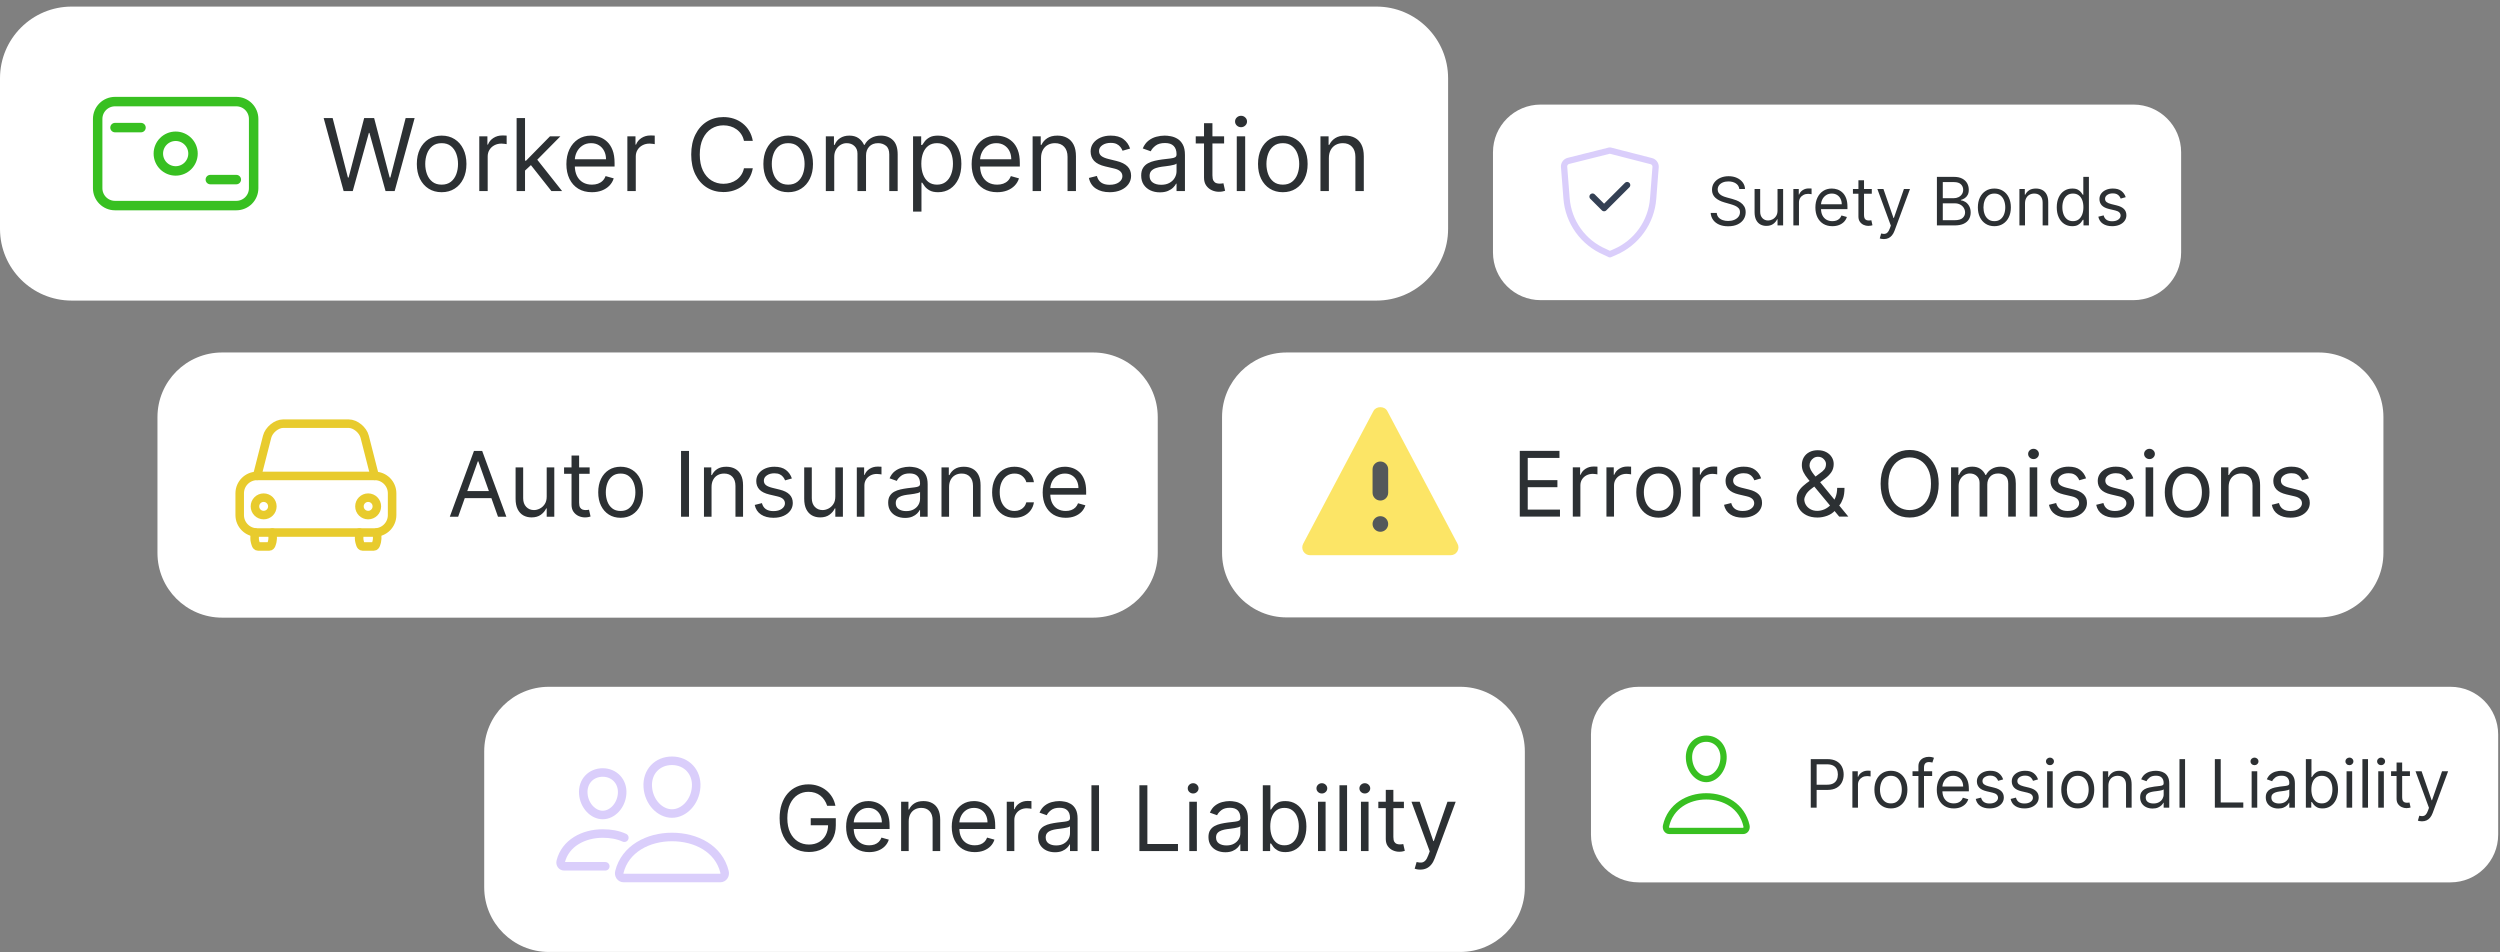
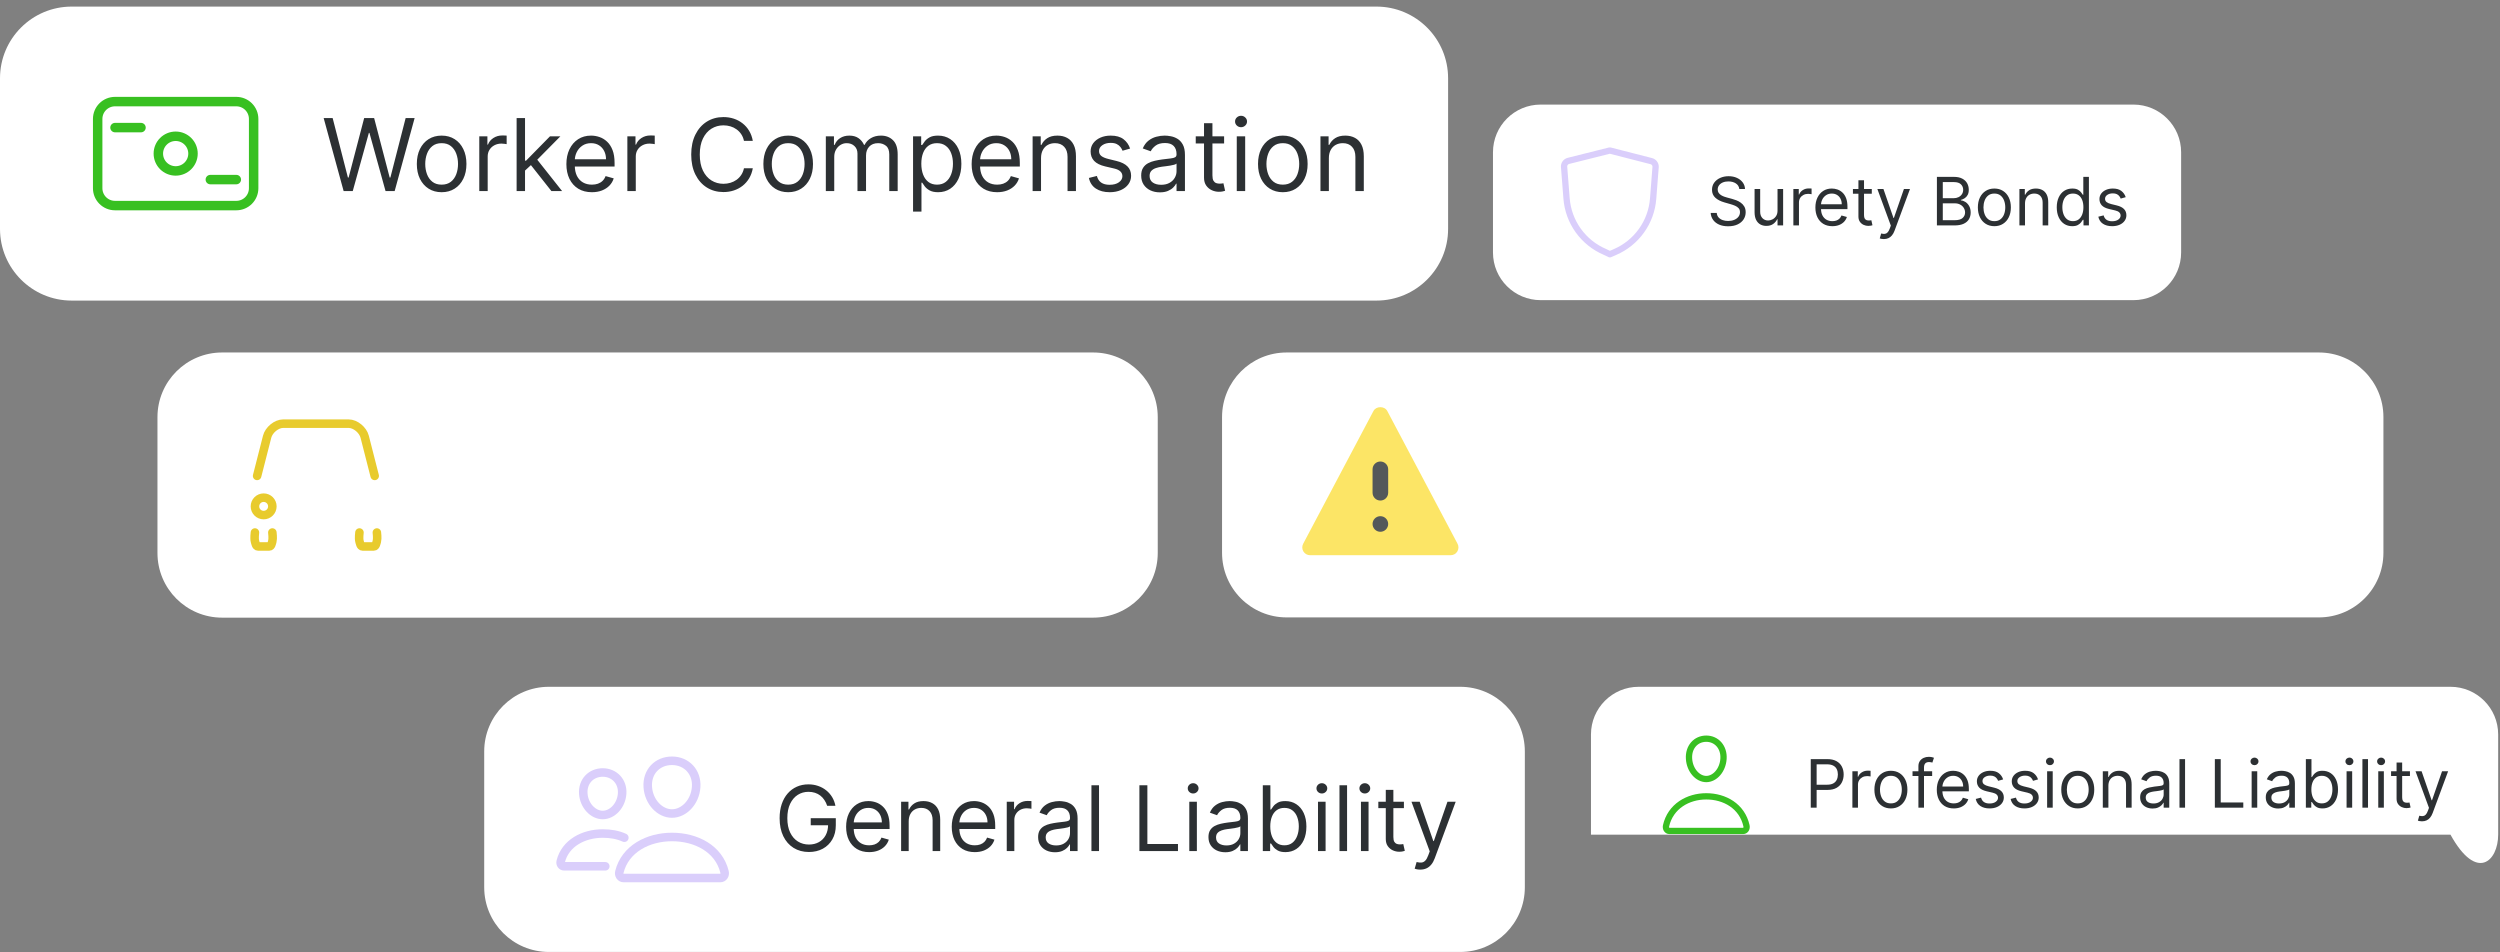
<svg xmlns="http://www.w3.org/2000/svg" width="357" height="136" viewBox="0 0 357 136" fill="none">
  <rect x="0" y="0" width="357" height="136" fill="#808080" stroke="none" />
  <path d="M196.553 0.941H10.236C4.583 0.941 0 5.525 0 11.178V32.687C0 38.34 4.583 42.923 10.236 42.923H196.553C202.206 42.923 206.789 38.34 206.789 32.687V11.178C206.789 5.525 202.206 0.941 196.553 0.941Z" fill="white" />
  <path d="M33.747 14.508H16.423C15.056 14.508 13.948 15.616 13.948 16.983V26.882C13.948 28.249 15.056 29.357 16.423 29.357H33.747C35.113 29.357 36.221 28.249 36.221 26.882V16.983C36.221 15.616 35.113 14.508 33.747 14.508Z" stroke="#38C021" stroke-width="1.35" />
  <path d="M16.423 18.221H20.135M30.035 25.645H33.746" stroke="#38C021" stroke-width="1.35" stroke-linecap="round" />
  <path d="M25.086 24.409C26.453 24.409 27.561 23.301 27.561 21.934C27.561 20.567 26.453 19.459 25.086 19.459C23.719 19.459 22.611 20.567 22.611 21.934C22.611 23.301 23.719 24.409 25.086 24.409Z" stroke="#38C021" stroke-width="1.35" />
  <path d="M49.07 27.284L46.22 16.861H47.503L49.681 25.35H49.783L52.002 16.861H53.427L55.645 25.35H55.747L57.925 16.861H59.208L56.358 27.284H55.055L52.755 18.978H52.674L50.373 27.284H49.07ZM63.065 27.447C62.36 27.447 61.741 27.279 61.208 26.943C60.679 26.607 60.265 26.137 59.966 25.533C59.671 24.929 59.523 24.224 59.523 23.416C59.523 22.602 59.671 21.891 59.966 21.284C60.265 20.676 60.679 20.204 61.208 19.869C61.741 19.533 62.36 19.365 63.065 19.365C63.772 19.365 64.389 19.533 64.918 19.869C65.451 20.204 65.865 20.676 66.159 21.284C66.458 21.891 66.607 22.602 66.607 23.416C66.607 24.224 66.458 24.929 66.159 25.533C65.865 26.137 65.451 26.607 64.918 26.943C64.389 27.279 63.772 27.447 63.065 27.447ZM63.065 26.368C63.602 26.368 64.042 26.23 64.389 25.956C64.735 25.681 64.991 25.319 65.157 24.872C65.323 24.424 65.406 23.938 65.406 23.416C65.406 22.893 65.323 22.407 65.157 21.955C64.991 21.504 64.735 21.139 64.389 20.861C64.042 20.583 63.602 20.444 63.065 20.444C62.529 20.444 62.088 20.583 61.742 20.861C61.396 21.139 61.14 21.504 60.974 21.955C60.807 22.407 60.724 22.893 60.724 23.416C60.724 23.938 60.807 24.424 60.974 24.872C61.14 25.319 61.396 25.681 61.742 25.956C62.088 26.23 62.529 26.368 63.065 26.368ZM68.441 27.284V19.467H69.601V20.647H69.683C69.825 20.261 70.084 19.947 70.456 19.706C70.829 19.465 71.25 19.345 71.718 19.345C71.806 19.345 71.917 19.346 72.049 19.35C72.182 19.353 72.281 19.358 72.35 19.365V20.586C72.308 20.576 72.216 20.561 72.07 20.541C71.927 20.517 71.776 20.505 71.617 20.505C71.237 20.505 70.898 20.585 70.599 20.744C70.303 20.9 70.07 21.117 69.897 21.395C69.727 21.67 69.642 21.984 69.642 22.337V27.284H68.441ZM74.892 24.434L74.873 22.948H75.117L78.537 19.467H80.022L76.379 23.151H76.277L74.892 24.434ZM73.773 27.284V16.861H74.974V27.284H73.773ZM78.74 27.284L75.687 23.416L76.542 22.581L80.267 27.284H78.74ZM84.524 27.447C83.771 27.447 83.121 27.28 82.575 26.948C82.032 26.612 81.613 26.144 81.318 25.543C81.026 24.939 80.88 24.237 80.88 23.436C80.88 22.636 81.026 21.93 81.318 21.319C81.613 20.705 82.023 20.227 82.549 19.884C83.079 19.538 83.696 19.365 84.402 19.365C84.809 19.365 85.212 19.433 85.608 19.568C86.005 19.704 86.366 19.925 86.692 20.23C87.017 20.532 87.278 20.932 87.471 21.431C87.664 21.93 87.761 22.544 87.761 23.273V23.782H81.735V22.744H86.539C86.539 22.303 86.451 21.91 86.275 21.563C86.101 21.217 85.854 20.944 85.532 20.744C85.213 20.544 84.836 20.444 84.402 20.444C83.923 20.444 83.51 20.562 83.16 20.8C82.814 21.034 82.548 21.34 82.361 21.716C82.175 22.093 82.081 22.496 82.081 22.927V23.619C82.081 24.21 82.183 24.71 82.386 25.121C82.594 25.528 82.88 25.838 83.247 26.052C83.613 26.263 84.038 26.368 84.524 26.368C84.839 26.368 85.124 26.324 85.379 26.235C85.637 26.144 85.859 26.008 86.045 25.828C86.232 25.645 86.376 25.418 86.478 25.146L87.639 25.472C87.516 25.866 87.311 26.212 87.023 26.51C86.734 26.805 86.378 27.036 85.954 27.202C85.53 27.365 85.053 27.447 84.524 27.447ZM89.587 27.284V19.467H90.748V20.647H90.83C90.972 20.261 91.23 19.947 91.603 19.706C91.976 19.465 92.397 19.345 92.865 19.345C92.953 19.345 93.064 19.346 93.196 19.35C93.329 19.353 93.428 19.358 93.497 19.365V20.586C93.455 20.576 93.362 20.561 93.217 20.541C93.074 20.517 92.923 20.505 92.763 20.505C92.384 20.505 92.044 20.585 91.746 20.744C91.45 20.9 91.216 21.117 91.044 21.395C90.874 21.67 90.789 21.984 90.789 22.337V27.284H89.587ZM107.5 20.118H106.238C106.163 19.755 106.033 19.436 105.846 19.161C105.663 18.887 105.439 18.656 105.175 18.469C104.914 18.279 104.623 18.137 104.305 18.042C103.985 17.947 103.653 17.899 103.307 17.899C102.676 17.899 102.104 18.059 101.592 18.378C101.083 18.696 100.678 19.166 100.376 19.787C100.077 20.408 99.928 21.17 99.928 22.072C99.928 22.975 100.077 23.737 100.376 24.358C100.678 24.978 101.083 25.448 101.592 25.767C102.104 26.086 102.676 26.246 103.307 26.246C103.653 26.246 103.985 26.198 104.305 26.103C104.623 26.008 104.914 25.867 105.175 25.681C105.439 25.491 105.663 25.258 105.846 24.983C106.033 24.705 106.163 24.386 106.238 24.027H107.5C107.405 24.559 107.233 25.036 106.982 25.457C106.73 25.878 106.418 26.235 106.045 26.531C105.672 26.822 105.253 27.045 104.788 27.197C104.327 27.35 103.833 27.426 103.307 27.426C102.418 27.426 101.628 27.209 100.935 26.775C100.243 26.341 99.699 25.723 99.302 24.922C98.905 24.122 98.706 23.172 98.706 22.072C98.706 20.973 98.905 20.023 99.302 19.222C99.699 18.422 100.243 17.804 100.935 17.37C101.628 16.936 102.418 16.718 103.307 16.718C103.833 16.718 104.327 16.795 104.788 16.947C105.253 17.1 105.672 17.324 106.045 17.619C106.418 17.911 106.73 18.267 106.982 18.688C107.233 19.105 107.405 19.582 107.5 20.118ZM112.553 27.447C111.847 27.447 111.228 27.279 110.695 26.943C110.166 26.607 109.752 26.137 109.453 25.533C109.158 24.929 109.011 24.224 109.011 23.416C109.011 22.602 109.158 21.891 109.453 21.284C109.752 20.676 110.166 20.204 110.695 19.869C111.228 19.533 111.847 19.365 112.553 19.365C113.258 19.365 113.875 19.533 114.405 19.869C114.938 20.204 115.351 20.676 115.647 21.284C115.946 21.891 116.095 22.602 116.095 23.416C116.095 24.224 115.946 24.929 115.647 25.533C115.351 26.137 114.938 26.607 114.405 26.943C113.875 27.279 113.258 27.447 112.553 27.447ZM112.553 26.368C113.089 26.368 113.53 26.23 113.875 25.956C114.222 25.681 114.478 25.319 114.644 24.872C114.811 24.424 114.894 23.938 114.894 23.416C114.894 22.893 114.811 22.407 114.644 21.955C114.478 21.504 114.222 21.139 113.875 20.861C113.53 20.583 113.089 20.444 112.553 20.444C112.017 20.444 111.576 20.583 111.23 20.861C110.883 21.139 110.627 21.504 110.461 21.955C110.295 22.407 110.212 22.893 110.212 23.416C110.212 23.938 110.295 24.424 110.461 24.872C110.627 25.319 110.883 25.681 111.23 25.956C111.576 26.23 112.017 26.368 112.553 26.368ZM117.928 27.284V19.467H119.089V20.688H119.191C119.353 20.271 119.616 19.947 119.979 19.716C120.342 19.482 120.778 19.365 121.287 19.365C121.802 19.365 122.232 19.482 122.575 19.716C122.92 19.947 123.19 20.271 123.384 20.688H123.465C123.665 20.284 123.966 19.964 124.366 19.726C124.767 19.485 125.247 19.365 125.806 19.365C126.505 19.365 127.076 19.584 127.521 20.021C127.965 20.456 128.188 21.133 128.188 22.052V27.284H126.987V22.052C126.987 21.475 126.829 21.063 126.513 20.815C126.198 20.568 125.827 20.444 125.399 20.444C124.85 20.444 124.423 20.61 124.121 20.942C123.82 21.272 123.669 21.689 123.669 22.195V27.284H122.447V21.93C122.447 21.485 122.303 21.127 122.015 20.856C121.727 20.581 121.355 20.444 120.9 20.444C120.588 20.444 120.296 20.527 120.025 20.693C119.757 20.859 119.54 21.09 119.373 21.385C119.21 21.677 119.129 22.015 119.129 22.398V27.284H117.928ZM130.384 30.215V19.467H131.545V20.708H131.687C131.775 20.573 131.897 20.4 132.053 20.189C132.213 19.976 132.44 19.785 132.735 19.619C133.034 19.45 133.438 19.365 133.947 19.365C134.604 19.365 135.185 19.529 135.687 19.858C136.189 20.188 136.581 20.654 136.862 21.258C137.144 21.862 137.284 22.575 137.284 23.396C137.284 24.224 137.144 24.941 136.862 25.548C136.581 26.152 136.19 26.62 135.692 26.953C135.193 27.282 134.618 27.447 133.966 27.447C133.464 27.447 133.062 27.363 132.76 27.197C132.458 27.028 132.226 26.836 132.063 26.622C131.9 26.405 131.775 26.225 131.687 26.083H131.585V30.215H130.384ZM131.564 23.375C131.564 23.966 131.651 24.486 131.824 24.938C131.997 25.386 132.25 25.737 132.583 25.991C132.915 26.242 133.322 26.368 133.804 26.368C134.306 26.368 134.725 26.235 135.061 25.971C135.4 25.703 135.655 25.343 135.824 24.892C135.997 24.437 136.083 23.932 136.083 23.375C136.083 22.826 135.999 22.33 135.829 21.889C135.663 21.445 135.41 21.093 135.071 20.836C134.735 20.574 134.313 20.444 133.804 20.444C133.315 20.444 132.904 20.568 132.572 20.815C132.24 21.06 131.989 21.402 131.819 21.843C131.649 22.281 131.564 22.792 131.564 23.375ZM142.395 27.447C141.641 27.447 140.991 27.28 140.445 26.948C139.902 26.612 139.483 26.144 139.188 25.543C138.896 24.939 138.75 24.237 138.75 23.436C138.75 22.636 138.896 21.93 139.188 21.319C139.483 20.705 139.894 20.227 140.42 19.884C140.949 19.538 141.566 19.365 142.272 19.365C142.679 19.365 143.081 19.433 143.479 19.568C143.875 19.704 144.237 19.925 144.562 20.23C144.888 20.532 145.147 20.932 145.341 21.431C145.534 21.93 145.631 22.544 145.631 23.273V23.782H139.606V22.744H144.41C144.41 22.303 144.322 21.91 144.145 21.563C143.972 21.217 143.724 20.944 143.402 20.744C143.083 20.544 142.707 20.444 142.272 20.444C141.794 20.444 141.38 20.562 141.031 20.8C140.684 21.034 140.418 21.34 140.231 21.716C140.044 22.093 139.951 22.496 139.951 22.927V23.619C139.951 24.21 140.054 24.71 140.257 25.121C140.463 25.528 140.751 25.838 141.117 26.052C141.483 26.263 141.909 26.368 142.395 26.368C142.71 26.368 142.995 26.324 143.249 26.235C143.507 26.144 143.73 26.008 143.916 25.828C144.103 25.645 144.247 25.418 144.349 25.146L145.509 25.472C145.387 25.866 145.182 26.212 144.893 26.51C144.605 26.805 144.248 27.036 143.824 27.202C143.4 27.365 142.924 27.447 142.395 27.447ZM148.659 22.581V27.284H147.458V19.467H148.618V20.688H148.721C148.903 20.291 149.181 19.972 149.555 19.731C149.928 19.487 150.41 19.365 151 19.365C151.529 19.365 151.993 19.473 152.389 19.691C152.786 19.904 153.095 20.23 153.315 20.668C153.536 21.102 153.646 21.652 153.646 22.317V27.284H152.445V22.398C152.445 21.784 152.286 21.305 151.967 20.963C151.648 20.617 151.211 20.444 150.654 20.444C150.271 20.444 149.928 20.527 149.626 20.693C149.327 20.859 149.092 21.102 148.919 21.421C148.745 21.74 148.659 22.127 148.659 22.581ZM161.378 21.217L160.299 21.523C160.232 21.343 160.131 21.168 159.999 20.998C159.87 20.826 159.694 20.683 159.47 20.571C159.246 20.459 158.959 20.403 158.61 20.403C158.132 20.403 157.732 20.513 157.414 20.734C157.099 20.951 156.941 21.227 156.941 21.563C156.941 21.862 157.049 22.098 157.267 22.271C157.483 22.444 157.823 22.588 158.284 22.703L159.445 22.988C160.143 23.158 160.664 23.418 161.007 23.767C161.349 24.113 161.521 24.559 161.521 25.106C161.521 25.553 161.392 25.954 161.134 26.307C160.879 26.66 160.523 26.938 160.065 27.141C159.608 27.345 159.074 27.447 158.468 27.447C157.67 27.447 157.01 27.274 156.488 26.927C155.965 26.581 155.634 26.076 155.495 25.411L156.635 25.126C156.744 25.547 156.949 25.862 157.251 26.073C157.556 26.283 157.955 26.388 158.447 26.388C159.007 26.388 159.451 26.269 159.78 26.032C160.113 25.791 160.279 25.503 160.279 25.167C160.279 24.895 160.184 24.668 159.994 24.485C159.804 24.298 159.512 24.159 159.119 24.067L157.816 23.762C157.1 23.592 156.574 23.329 156.238 22.973C155.906 22.613 155.74 22.164 155.74 21.625C155.74 21.183 155.863 20.793 156.111 20.454C156.362 20.115 156.703 19.848 157.134 19.655C157.568 19.462 158.06 19.365 158.61 19.365C159.383 19.365 159.99 19.535 160.432 19.874C160.876 20.213 161.191 20.661 161.378 21.217ZM165.629 27.467C165.133 27.467 164.684 27.374 164.281 27.187C163.877 26.997 163.556 26.724 163.318 26.368C163.081 26.008 162.962 25.574 162.962 25.065C162.962 24.617 163.05 24.254 163.227 23.976C163.403 23.694 163.639 23.474 163.934 23.314C164.23 23.155 164.555 23.036 164.911 22.958C165.271 22.876 165.632 22.812 165.995 22.765C166.47 22.703 166.856 22.658 167.151 22.627C167.449 22.593 167.666 22.537 167.802 22.459C167.941 22.381 168.01 22.245 168.01 22.052V22.011C168.01 21.509 167.873 21.119 167.599 20.841C167.327 20.562 166.915 20.423 166.362 20.423C165.789 20.423 165.339 20.549 165.013 20.8C164.687 21.051 164.458 21.319 164.326 21.604L163.186 21.197C163.39 20.722 163.661 20.352 164.001 20.087C164.343 19.82 164.716 19.633 165.12 19.528C165.527 19.419 165.928 19.365 166.321 19.365C166.572 19.365 166.86 19.395 167.186 19.456C167.516 19.514 167.833 19.635 168.138 19.818C168.447 20.001 168.703 20.277 168.906 20.647C169.11 21.017 169.211 21.512 169.211 22.133V27.284H168.01V26.225H167.949C167.868 26.395 167.732 26.576 167.543 26.77C167.353 26.963 167.1 27.128 166.784 27.264C166.469 27.399 166.083 27.467 165.629 27.467ZM165.813 26.388C166.288 26.388 166.688 26.295 167.014 26.108C167.342 25.922 167.59 25.681 167.756 25.386C167.926 25.09 168.01 24.78 168.01 24.454V23.355C167.96 23.416 167.848 23.472 167.675 23.523C167.505 23.57 167.308 23.613 167.084 23.65C166.864 23.684 166.649 23.715 166.438 23.742C166.232 23.765 166.064 23.786 165.934 23.803C165.622 23.843 165.33 23.91 165.059 24.001C164.791 24.089 164.574 24.224 164.407 24.403C164.244 24.58 164.163 24.821 164.163 25.126C164.163 25.543 164.318 25.859 164.626 26.073C164.938 26.283 165.333 26.388 165.813 26.388ZM174.803 19.467V20.485H170.752V19.467H174.803ZM171.934 17.594H173.135V25.044C173.135 25.384 173.183 25.638 173.282 25.808C173.384 25.974 173.512 26.086 173.669 26.144C173.828 26.198 173.996 26.225 174.173 26.225C174.305 26.225 174.413 26.218 174.499 26.205C174.583 26.188 174.651 26.174 174.702 26.164L174.946 27.243C174.865 27.274 174.751 27.304 174.605 27.335C174.459 27.369 174.274 27.386 174.05 27.386C173.711 27.386 173.378 27.313 173.053 27.167C172.73 27.021 172.463 26.799 172.249 26.5C172.038 26.201 171.934 25.825 171.934 25.37V17.594ZM176.61 27.284V19.467H177.811V27.284H176.61ZM177.221 18.164C176.987 18.164 176.785 18.084 176.615 17.925C176.449 17.765 176.366 17.573 176.366 17.349C176.366 17.125 176.449 16.934 176.615 16.774C176.785 16.615 176.987 16.535 177.221 16.535C177.455 16.535 177.655 16.615 177.822 16.774C177.991 16.934 178.076 17.125 178.076 17.349C178.076 17.573 177.991 17.765 177.822 17.925C177.655 18.084 177.455 18.164 177.221 18.164ZM183.187 27.447C182.481 27.447 181.862 27.279 181.329 26.943C180.8 26.607 180.386 26.137 180.087 25.533C179.792 24.929 179.645 24.224 179.645 23.416C179.645 22.602 179.792 21.891 180.087 21.284C180.386 20.676 180.8 20.204 181.329 19.869C181.862 19.533 182.481 19.365 183.187 19.365C183.892 19.365 184.51 19.533 185.039 19.869C185.572 20.204 185.986 20.676 186.281 21.284C186.579 21.891 186.729 22.602 186.729 23.416C186.729 24.224 186.579 24.929 186.281 25.533C185.986 26.137 185.572 26.607 185.039 26.943C184.51 27.279 183.892 27.447 183.187 27.447ZM183.187 26.368C183.723 26.368 184.164 26.23 184.51 25.956C184.855 25.681 185.112 25.319 185.279 24.872C185.445 24.424 185.528 23.938 185.528 23.416C185.528 22.893 185.445 22.407 185.279 21.955C185.112 21.504 184.855 21.139 184.51 20.861C184.164 20.583 183.723 20.444 183.187 20.444C182.65 20.444 182.21 20.583 181.863 20.861C181.518 21.139 181.262 21.504 181.095 21.955C180.929 22.407 180.846 22.893 180.846 23.416C180.846 23.938 180.929 24.424 181.095 24.872C181.262 25.319 181.518 25.681 181.863 25.956C182.21 26.23 182.65 26.368 183.187 26.368ZM189.763 22.581V27.284H188.562V19.467H189.722V20.688H189.824C190.008 20.291 190.286 19.972 190.659 19.731C191.032 19.487 191.514 19.365 192.104 19.365C192.633 19.365 193.097 19.473 193.494 19.691C193.89 19.904 194.199 20.23 194.42 20.668C194.64 21.102 194.751 21.652 194.751 22.317V27.284H193.55V22.398C193.55 21.784 193.39 21.305 193.071 20.963C192.752 20.617 192.314 20.444 191.758 20.444C191.375 20.444 191.032 20.527 190.73 20.693C190.432 20.859 190.195 21.102 190.022 21.421C189.85 21.74 189.763 22.127 189.763 22.581Z" fill="#2C3033" />
  <path d="M156.093 50.334H31.719C26.62 50.334 22.486 54.468 22.486 59.567V78.967C22.486 84.066 26.62 88.2 31.719 88.2H156.093C161.192 88.2 165.326 84.066 165.326 78.967V59.567C165.326 54.468 161.192 50.334 156.093 50.334Z" fill="white" />
  <path d="M36.405 76.043C36.405 76.043 36.297 76.886 36.405 77.286C36.481 77.564 36.552 78.033 36.84 78.033H38.457C38.745 78.033 38.817 77.564 38.892 77.286C39 76.886 38.892 76.043 38.892 76.043" stroke="#E8CB2D" stroke-width="1.218" stroke-linecap="round" stroke-linejoin="round" />
-   <path d="M53.506 67.959H36.717C35.344 67.959 34.23 69.072 34.23 70.446V73.555C34.23 74.929 35.344 76.043 36.717 76.043H53.506C54.88 76.043 55.993 74.929 55.993 73.555V70.446C55.993 69.072 54.88 67.959 53.506 67.959Z" stroke="#E8CB2D" stroke-width="1.218" stroke-linecap="round" stroke-linejoin="round" />
  <path d="M51.33 76.043C51.33 76.043 51.222 76.886 51.33 77.286C51.405 77.564 51.477 78.033 51.765 78.033H53.382C53.67 78.033 53.742 77.564 53.817 77.286C53.925 76.886 53.817 76.043 53.817 76.043" stroke="#E8CB2D" stroke-width="1.218" stroke-linecap="round" stroke-linejoin="round" />
  <path d="M37.65 73.554C38.336 73.554 38.893 72.998 38.893 72.31C38.893 71.624 38.336 71.066 37.65 71.066C36.962 71.066 36.406 71.624 36.406 72.31C36.406 72.998 36.962 73.554 37.65 73.554Z" stroke="#E8CB2D" stroke-width="1.218" stroke-linecap="round" stroke-linejoin="round" />
  <path d="M36.717 67.96L38.147 62.363C38.392 61.408 39.46 60.498 40.448 60.498H49.775C50.763 60.498 51.832 61.408 52.076 62.363L53.506 67.96" stroke="#E8CB2D" stroke-width="1.218" stroke-linecap="round" stroke-linejoin="round" />
-   <path d="M52.573 73.554C53.259 73.554 53.816 72.998 53.816 72.31C53.816 71.624 53.259 71.066 52.573 71.066C51.885 71.066 51.328 71.624 51.328 72.31C51.328 72.998 51.885 73.554 52.573 73.554Z" stroke="#E8CB2D" stroke-width="1.218" stroke-linecap="round" stroke-linejoin="round" />
-   <path d="M65.423 73.793H64.23L67.682 64.393H68.856L72.309 73.793H71.115L68.306 65.879H68.233L65.423 73.793ZM65.864 70.121H70.675V71.131H65.864V70.121ZM78.069 70.91V66.743H79.153V73.793H78.069V72.6H77.996C77.831 72.958 77.574 73.262 77.225 73.513C76.876 73.761 76.435 73.885 75.903 73.885C75.462 73.885 75.07 73.788 74.728 73.596C74.385 73.4 74.116 73.106 73.92 72.715C73.724 72.32 73.626 71.823 73.626 71.222V66.743H74.709V71.149C74.709 71.664 74.853 72.074 75.141 72.379C75.432 72.685 75.802 72.838 76.252 72.838C76.521 72.838 76.795 72.769 77.073 72.632C77.355 72.494 77.59 72.283 77.78 71.999C77.973 71.714 78.069 71.351 78.069 70.91ZM84.203 66.743V67.661H80.549V66.743H84.203ZM81.615 65.054H82.698V71.773C82.698 72.079 82.742 72.309 82.83 72.462C82.923 72.612 83.039 72.713 83.179 72.765C83.323 72.814 83.475 72.838 83.634 72.838C83.753 72.838 83.851 72.833 83.928 72.82C84.004 72.805 84.065 72.792 84.111 72.783L84.332 73.756C84.259 73.784 84.156 73.811 84.024 73.839C83.892 73.87 83.726 73.885 83.523 73.885C83.218 73.885 82.918 73.82 82.624 73.688C82.333 73.556 82.092 73.355 81.899 73.086C81.709 72.817 81.615 72.477 81.615 72.067V65.054ZM88.621 73.94C87.985 73.94 87.426 73.788 86.946 73.485C86.469 73.183 86.095 72.758 85.826 72.214C85.559 71.669 85.427 71.033 85.427 70.305C85.427 69.57 85.559 68.929 85.826 68.381C86.095 67.834 86.469 67.408 86.946 67.105C87.426 66.802 87.985 66.65 88.621 66.65C89.258 66.65 89.815 66.802 90.292 67.105C90.772 67.408 91.146 67.834 91.412 68.381C91.682 68.929 91.816 69.57 91.816 70.305C91.816 71.033 91.682 71.669 91.412 72.214C91.146 72.758 90.772 73.183 90.292 73.485C89.815 73.788 89.258 73.94 88.621 73.94ZM88.621 72.967C89.105 72.967 89.503 72.843 89.815 72.596C90.127 72.347 90.358 72.022 90.508 71.618C90.658 71.213 90.733 70.775 90.733 70.305C90.733 69.833 90.658 69.394 90.508 68.988C90.358 68.58 90.127 68.251 89.815 68.001C89.503 67.749 89.105 67.624 88.621 67.624C88.138 67.624 87.74 67.749 87.428 68.001C87.116 68.251 86.884 68.58 86.735 68.988C86.585 69.394 86.51 69.833 86.51 70.305C86.51 70.775 86.585 71.213 86.735 71.618C86.884 72.022 87.116 72.347 87.428 72.596C87.74 72.843 88.138 72.967 88.621 72.967ZM98.391 64.393V73.793H97.252V64.393H98.391ZM101.609 69.551V73.793H100.526V66.743H101.573V67.844H101.664C101.83 67.486 102.081 67.199 102.417 66.981C102.754 66.761 103.189 66.65 103.72 66.65C104.198 66.65 104.616 66.749 104.974 66.944C105.332 67.137 105.61 67.431 105.81 67.826C106.008 68.218 106.108 68.713 106.108 69.313V73.793H105.024V69.387C105.024 68.833 104.88 68.401 104.593 68.092C104.305 67.78 103.911 67.624 103.408 67.624C103.063 67.624 102.754 67.698 102.482 67.849C102.212 67.999 101.999 68.218 101.844 68.505C101.687 68.793 101.609 69.141 101.609 69.551ZM113.081 68.322L112.108 68.597C112.047 68.435 111.957 68.277 111.838 68.124C111.722 67.969 111.562 67.839 111.36 67.739C111.158 67.638 110.899 67.587 110.585 67.587C110.153 67.587 109.794 67.687 109.506 67.885C109.221 68.081 109.078 68.331 109.078 68.634C109.078 68.903 109.176 69.116 109.372 69.272C109.568 69.428 109.874 69.558 110.291 69.662L111.337 69.919C111.968 70.072 112.438 70.306 112.746 70.622C113.055 70.933 113.21 71.336 113.21 71.828C113.21 72.233 113.094 72.594 112.861 72.912C112.632 73.23 112.31 73.481 111.897 73.665C111.484 73.848 111.004 73.94 110.456 73.94C109.737 73.94 109.142 73.784 108.67 73.472C108.199 73.159 107.9 72.704 107.775 72.104L108.803 71.847C108.901 72.227 109.087 72.511 109.359 72.701C109.634 72.89 109.994 72.986 110.437 72.986C110.942 72.986 111.343 72.878 111.64 72.664C111.94 72.447 112.09 72.186 112.09 71.883C112.09 71.639 112.004 71.434 111.833 71.269C111.661 71.101 111.398 70.975 111.043 70.892L109.869 70.617C109.222 70.463 108.748 70.226 108.445 69.905C108.146 69.581 107.995 69.175 107.995 68.689C107.995 68.291 108.107 67.939 108.331 67.633C108.557 67.327 108.864 67.087 109.253 66.912C109.645 66.738 110.088 66.65 110.585 66.65C111.282 66.65 111.83 66.804 112.228 67.11C112.629 67.416 112.913 67.82 113.081 68.322ZM119.284 70.91V66.743H120.367V73.793H119.284V72.6H119.211C119.045 72.958 118.788 73.262 118.439 73.513C118.09 73.761 117.65 73.885 117.117 73.885C116.677 73.885 116.285 73.788 115.943 73.596C115.599 73.4 115.33 73.106 115.134 72.715C114.938 72.32 114.84 71.823 114.84 71.222V66.743H115.924V71.149C115.924 71.664 116.068 72.074 116.355 72.379C116.646 72.685 117.016 72.838 117.466 72.838C117.736 72.838 118.01 72.769 118.288 72.632C118.569 72.494 118.805 72.283 118.995 71.999C119.188 71.714 119.284 71.351 119.284 70.91ZM122.352 73.793V66.743H123.398V67.807H123.471C123.6 67.459 123.833 67.176 124.169 66.958C124.506 66.741 124.885 66.632 125.308 66.632C125.387 66.632 125.486 66.634 125.606 66.637C125.725 66.64 125.816 66.645 125.877 66.65V67.752C125.84 67.743 125.756 67.73 125.625 67.711C125.495 67.689 125.36 67.679 125.216 67.679C124.873 67.679 124.567 67.751 124.298 67.894C124.032 68.035 123.82 68.231 123.664 68.482C123.512 68.73 123.435 69.013 123.435 69.332V73.793H122.352ZM129.236 73.959C128.789 73.959 128.383 73.875 128.019 73.706C127.655 73.535 127.366 73.289 127.152 72.967C126.938 72.642 126.831 72.251 126.831 71.792C126.831 71.388 126.91 71.06 127.069 70.809C127.228 70.556 127.441 70.356 127.707 70.212C127.973 70.069 128.267 69.962 128.588 69.891C128.913 69.818 129.238 69.76 129.566 69.717C129.995 69.662 130.342 69.621 130.608 69.593C130.877 69.562 131.073 69.512 131.196 69.442C131.321 69.371 131.383 69.249 131.383 69.074V69.038C131.383 68.585 131.26 68.233 131.012 67.982C130.767 67.731 130.396 67.605 129.897 67.605C129.379 67.605 128.974 67.719 128.68 67.945C128.386 68.172 128.18 68.413 128.06 68.671L127.032 68.303C127.216 67.875 127.461 67.541 127.766 67.302C128.076 67.061 128.413 66.893 128.777 66.798C129.144 66.7 129.505 66.65 129.86 66.65C130.086 66.65 130.346 66.678 130.64 66.734C130.937 66.786 131.223 66.894 131.499 67.059C131.777 67.224 132.008 67.474 132.192 67.807C132.375 68.141 132.468 68.588 132.468 69.148V73.793H131.383V72.838H131.329C131.255 72.992 131.133 73.155 130.961 73.33C130.79 73.504 130.562 73.653 130.278 73.775C129.993 73.897 129.646 73.959 129.236 73.959ZM129.4 72.986C129.829 72.986 130.191 72.901 130.485 72.733C130.781 72.564 131.005 72.347 131.155 72.081C131.308 71.815 131.383 71.534 131.383 71.241V70.249C131.338 70.305 131.237 70.355 131.081 70.401C130.928 70.444 130.75 70.482 130.549 70.515C130.35 70.547 130.155 70.574 129.965 70.599C129.779 70.62 129.628 70.638 129.511 70.654C129.229 70.69 128.967 70.75 128.721 70.832C128.479 70.912 128.284 71.033 128.134 71.195C127.987 71.354 127.914 71.572 127.914 71.847C127.914 72.224 128.053 72.508 128.331 72.701C128.613 72.89 128.969 72.986 129.4 72.986ZM135.528 69.551V73.793H134.445V66.743H135.491V67.844H135.582C135.748 67.486 135.999 67.199 136.336 66.981C136.672 66.761 137.107 66.65 137.639 66.65C138.117 66.65 138.534 66.749 138.892 66.944C139.25 67.137 139.529 67.431 139.728 67.826C139.927 68.218 140.026 68.713 140.026 69.313V73.793H138.943V69.387C138.943 68.833 138.799 68.401 138.511 68.092C138.224 67.78 137.829 67.624 137.327 67.624C136.981 67.624 136.672 67.698 136.4 67.849C136.131 67.999 135.918 68.218 135.762 68.505C135.605 68.793 135.528 69.141 135.528 69.551ZM144.87 73.94C144.209 73.94 143.639 73.784 143.162 73.472C142.685 73.159 142.317 72.73 142.061 72.182C141.804 71.634 141.675 71.008 141.675 70.305C141.675 69.588 141.807 68.956 142.07 68.409C142.336 67.858 142.707 67.428 143.181 67.119C143.658 66.807 144.215 66.65 144.852 66.65C145.347 66.65 145.794 66.743 146.192 66.926C146.59 67.11 146.916 67.367 147.17 67.698C147.423 68.028 147.582 68.413 147.642 68.854H146.559C146.477 68.532 146.293 68.248 146.008 68.001C145.727 67.749 145.347 67.624 144.87 67.624C144.448 67.624 144.077 67.734 143.759 67.954C143.444 68.172 143.197 68.479 143.02 68.877C142.846 69.272 142.759 69.735 142.759 70.268C142.759 70.812 142.844 71.287 143.015 71.691C143.19 72.095 143.434 72.409 143.75 72.632C144.068 72.856 144.441 72.967 144.87 72.967C145.152 72.967 145.407 72.918 145.636 72.82C145.866 72.722 146.06 72.582 146.219 72.398C146.379 72.214 146.492 71.994 146.559 71.737H147.642C147.582 72.153 147.43 72.528 147.188 72.861C146.949 73.192 146.632 73.455 146.238 73.651C145.846 73.844 145.39 73.94 144.87 73.94ZM152.182 73.94C151.503 73.94 150.917 73.79 150.424 73.49C149.934 73.187 149.556 72.765 149.29 72.224C149.027 71.678 148.895 71.046 148.895 70.323C148.895 69.601 149.027 68.965 149.29 68.413C149.556 67.86 149.927 67.428 150.401 67.119C150.878 66.807 151.436 66.65 152.072 66.65C152.439 66.65 152.802 66.712 153.16 66.834C153.518 66.957 153.844 67.156 154.138 67.431C154.431 67.703 154.666 68.065 154.84 68.514C155.015 68.965 155.102 69.519 155.102 70.176V70.635H149.667V69.699H154C154 69.301 153.921 68.946 153.761 68.634C153.605 68.322 153.381 68.076 153.091 67.894C152.804 67.714 152.464 67.624 152.072 67.624C151.641 67.624 151.268 67.731 150.952 67.945C150.64 68.156 150.4 68.432 150.231 68.771C150.063 69.111 149.979 69.475 149.979 69.864V70.488C149.979 71.021 150.071 71.472 150.254 71.842C150.441 72.21 150.7 72.489 151.03 72.683C151.361 72.872 151.744 72.967 152.182 72.967C152.467 72.967 152.724 72.927 152.953 72.847C153.186 72.765 153.386 72.642 153.554 72.48C153.723 72.315 153.853 72.11 153.945 71.865L154.992 72.159C154.881 72.514 154.696 72.826 154.436 73.095C154.176 73.362 153.855 73.57 153.472 73.72C153.089 73.867 152.66 73.94 152.182 73.94Z" fill="#2C3033" />
  <path d="M208.514 98.074H78.378C73.279 98.074 69.145 102.208 69.145 107.307V126.707C69.145 131.807 73.279 135.94 78.378 135.94H208.514C213.613 135.94 217.747 131.807 217.747 126.707V107.307C217.747 102.208 213.613 98.074 208.514 98.074Z" fill="white" />
  <path d="M99.41 112.406C99.257 114.533 97.678 116.172 95.957 116.172C94.235 116.172 92.655 114.534 92.504 112.406C92.347 110.192 93.884 108.639 95.957 108.639C98.03 108.639 99.567 110.232 99.41 112.406Z" stroke="#DACEFB" stroke-width="1.218" stroke-linecap="round" stroke-linejoin="round" />
  <path d="M95.957 119.521C92.547 119.521 89.269 121.215 88.447 124.512C88.338 124.95 88.612 125.381 89.06 125.381H102.853C103.302 125.381 103.573 124.95 103.466 124.512C102.645 121.162 99.366 119.521 95.957 119.521Z" stroke="#DACEFB" stroke-width="1.218" stroke-miterlimit="10" />
  <path d="M88.84 113.343C88.718 115.043 87.443 116.381 86.068 116.381C84.692 116.381 83.415 115.043 83.295 113.343C83.17 111.576 84.411 110.312 86.068 110.312C87.724 110.312 88.966 111.608 88.84 113.343Z" stroke="#DACEFB" stroke-width="1.218" stroke-linecap="round" stroke-linejoin="round" />
  <path d="M89.156 119.627C88.211 119.194 87.172 119.027 86.069 119.027C83.349 119.027 80.727 120.38 80.071 123.014C79.985 123.362 80.204 123.707 80.561 123.707H86.435" stroke="#DACEFB" stroke-width="1.218" stroke-miterlimit="10" stroke-linecap="round" />
  <path d="M118.123 115.073C118.022 114.764 117.889 114.487 117.723 114.242C117.561 113.994 117.367 113.783 117.141 113.609C116.918 113.435 116.663 113.301 116.378 113.209C116.094 113.118 115.782 113.072 115.442 113.072C114.885 113.072 114.379 113.216 113.923 113.503C113.467 113.791 113.105 114.215 112.835 114.775C112.565 115.335 112.431 116.022 112.431 116.836C112.431 117.65 112.567 118.337 112.84 118.897C113.112 119.457 113.481 119.881 113.946 120.168C114.411 120.456 114.935 120.6 115.516 120.6C116.054 120.6 116.529 120.485 116.939 120.255C117.352 120.023 117.673 119.696 117.903 119.273C118.135 118.848 118.252 118.347 118.252 117.772L118.6 117.846H115.773V116.836H119.353V117.846C119.353 118.62 119.188 119.293 118.858 119.865C118.53 120.437 118.077 120.881 117.499 121.196C116.923 121.509 116.262 121.665 115.516 121.665C114.683 121.665 113.952 121.469 113.322 121.077C112.694 120.686 112.205 120.129 111.853 119.407C111.504 118.684 111.329 117.827 111.329 116.836C111.329 116.092 111.429 115.423 111.628 114.83C111.83 114.233 112.114 113.725 112.482 113.306C112.849 112.886 113.283 112.565 113.785 112.342C114.287 112.118 114.839 112.006 115.442 112.006C115.938 112.006 116.4 112.082 116.829 112.232C117.26 112.379 117.644 112.588 117.981 112.861C118.32 113.13 118.603 113.453 118.83 113.829C119.056 114.203 119.212 114.618 119.298 115.073H118.123ZM124.112 121.683C123.433 121.683 122.847 121.533 122.354 121.233C121.865 120.93 121.487 120.508 121.22 119.967C120.957 119.422 120.826 118.789 120.826 118.066C120.826 117.344 120.957 116.708 121.22 116.156C121.487 115.603 121.856 115.171 122.331 114.862C122.809 114.55 123.365 114.394 124.002 114.394C124.369 114.394 124.732 114.455 125.09 114.577C125.448 114.7 125.774 114.899 126.068 115.174C126.362 115.446 126.595 115.808 126.77 116.257C126.944 116.708 127.032 117.262 127.032 117.919V118.378H121.596V117.442H125.929C125.929 117.044 125.85 116.689 125.691 116.377C125.535 116.065 125.311 115.819 125.021 115.637C124.733 115.457 124.393 115.367 124.002 115.367C123.57 115.367 123.197 115.474 122.882 115.688C122.57 115.899 122.33 116.175 122.161 116.514C121.993 116.854 121.909 117.218 121.909 117.607V118.231C121.909 118.764 122.001 119.215 122.184 119.585C122.371 119.953 122.629 120.232 122.96 120.426C123.29 120.615 123.675 120.71 124.112 120.71C124.397 120.71 124.654 120.67 124.883 120.591C125.116 120.508 125.316 120.386 125.485 120.223C125.653 120.058 125.783 119.853 125.875 119.608L126.921 119.902C126.811 120.257 126.626 120.569 126.366 120.838C126.106 121.105 125.785 121.313 125.402 121.463C125.019 121.61 124.589 121.683 124.112 121.683ZM129.763 117.295V121.536H128.68V114.486H129.726V115.587H129.818C129.983 115.229 130.234 114.942 130.57 114.725C130.907 114.504 131.342 114.394 131.874 114.394C132.352 114.394 132.769 114.492 133.127 114.688C133.485 114.88 133.763 115.174 133.963 115.569C134.162 115.961 134.261 116.457 134.261 117.056V121.536H133.178V117.13C133.178 116.576 133.034 116.145 132.746 115.835C132.459 115.523 132.064 115.367 131.562 115.367C131.217 115.367 130.907 115.442 130.635 115.592C130.365 115.742 130.153 115.961 129.997 116.248C129.841 116.536 129.763 116.885 129.763 117.295ZM139.197 121.683C138.517 121.683 137.931 121.533 137.439 121.233C136.949 120.93 136.571 120.508 136.305 119.967C136.042 119.422 135.91 118.789 135.91 118.066C135.91 117.344 136.042 116.708 136.305 116.156C136.571 115.603 136.942 115.171 137.416 114.862C137.893 114.55 138.45 114.394 139.087 114.394C139.454 114.394 139.816 114.455 140.174 114.577C140.532 114.7 140.858 114.899 141.152 115.174C141.446 115.446 141.68 115.808 141.854 116.257C142.029 116.708 142.116 117.262 142.116 117.919V118.378H136.682V117.442H141.015C141.015 117.044 140.935 116.689 140.776 116.377C140.62 116.065 140.396 115.819 140.106 115.637C139.818 115.457 139.479 115.367 139.087 115.367C138.655 115.367 138.282 115.474 137.966 115.688C137.654 115.899 137.414 116.175 137.246 116.514C137.077 116.854 136.993 117.218 136.993 117.607V118.231C136.993 118.764 137.085 119.215 137.268 119.585C137.455 119.953 137.714 120.232 138.045 120.426C138.375 120.615 138.759 120.71 139.197 120.71C139.481 120.71 139.739 120.67 139.968 120.591C140.201 120.508 140.401 120.386 140.569 120.223C140.737 120.058 140.867 119.853 140.959 119.608L142.006 119.902C141.895 120.257 141.711 120.569 141.451 120.838C141.191 121.105 140.869 121.313 140.487 121.463C140.104 121.61 139.675 121.683 139.197 121.683ZM143.764 121.536V114.486H144.81V115.55H144.884C145.013 115.202 145.245 114.919 145.581 114.702C145.918 114.484 146.298 114.376 146.72 114.376C146.8 114.376 146.899 114.377 147.019 114.38C147.138 114.383 147.228 114.388 147.29 114.394V115.495C147.252 115.486 147.169 115.473 147.037 115.454C146.908 115.432 146.772 115.422 146.629 115.422C146.285 115.422 145.98 115.494 145.71 115.637C145.444 115.778 145.233 115.974 145.077 116.225C144.924 116.473 144.847 116.756 144.847 117.075V121.536H143.764ZM150.648 121.702C150.201 121.702 149.796 121.618 149.432 121.449C149.068 121.278 148.779 121.032 148.565 120.71C148.35 120.386 148.243 119.994 148.243 119.535C148.243 119.131 148.323 118.803 148.481 118.552C148.641 118.299 148.854 118.1 149.119 117.956C149.386 117.812 149.68 117.705 150.001 117.634C150.325 117.561 150.651 117.503 150.979 117.46C151.407 117.405 151.754 117.364 152.021 117.336C152.29 117.305 152.486 117.255 152.608 117.185C152.734 117.114 152.796 116.992 152.796 116.817V116.781C152.796 116.328 152.672 115.976 152.424 115.725C152.18 115.474 151.808 115.349 151.309 115.349C150.792 115.349 150.386 115.462 150.093 115.688C149.799 115.915 149.593 116.156 149.473 116.414L148.445 116.047C148.629 115.618 148.873 115.284 149.18 115.046C149.488 114.804 149.825 114.636 150.19 114.541C150.557 114.443 150.917 114.394 151.273 114.394C151.499 114.394 151.759 114.422 152.053 114.477C152.349 114.529 152.636 114.637 152.911 114.802C153.19 114.967 153.42 115.217 153.604 115.55C153.788 115.884 153.88 116.331 153.88 116.891V121.536H152.796V120.581H152.741C152.668 120.735 152.545 120.898 152.374 121.073C152.203 121.247 151.975 121.396 151.69 121.518C151.405 121.64 151.058 121.702 150.648 121.702ZM150.813 120.729C151.242 120.729 151.603 120.644 151.897 120.476C152.194 120.307 152.417 120.09 152.567 119.824C152.72 119.558 152.796 119.278 152.796 118.984V117.993C152.75 118.048 152.65 118.098 152.494 118.144C152.34 118.187 152.163 118.226 151.961 118.258C151.762 118.29 151.567 118.317 151.378 118.342C151.191 118.363 151.04 118.381 150.924 118.397C150.642 118.433 150.379 118.493 150.134 118.575C149.892 118.655 149.696 118.776 149.547 118.938C149.399 119.097 149.326 119.315 149.326 119.59C149.326 119.967 149.465 120.251 149.744 120.444C150.026 120.633 150.382 120.729 150.813 120.729ZM156.94 112.136V121.536H155.857V112.136H156.94ZM162.706 121.536V112.136H163.845V120.526H168.215V121.536H162.706ZM169.831 121.536V114.486H170.914V121.536H169.831ZM170.382 113.31C170.171 113.31 169.988 113.239 169.836 113.095C169.685 112.951 169.61 112.778 169.61 112.576C169.61 112.374 169.685 112.202 169.836 112.057C169.988 111.913 170.171 111.842 170.382 111.842C170.593 111.842 170.773 111.913 170.923 112.057C171.076 112.202 171.153 112.374 171.153 112.576C171.153 112.778 171.076 112.951 170.923 113.095C170.773 113.239 170.593 113.31 170.382 113.31ZM174.973 121.702C174.526 121.702 174.121 121.618 173.757 121.449C173.393 121.278 173.103 121.032 172.889 120.71C172.675 120.386 172.568 119.994 172.568 119.535C172.568 119.131 172.648 118.803 172.807 118.552C172.965 118.299 173.179 118.1 173.445 117.956C173.71 117.812 174.004 117.705 174.326 117.634C174.65 117.561 174.976 117.503 175.303 117.46C175.732 117.405 176.079 117.364 176.345 117.336C176.614 117.305 176.81 117.255 176.933 117.185C177.058 117.114 177.122 116.992 177.122 116.817V116.781C177.122 116.328 176.997 115.976 176.749 115.725C176.505 115.474 176.133 115.349 175.634 115.349C175.117 115.349 174.711 115.462 174.418 115.688C174.124 115.915 173.917 116.156 173.798 116.414L172.77 116.047C172.953 115.618 173.198 115.284 173.504 115.046C173.813 114.804 174.15 114.636 174.514 114.541C174.881 114.443 175.242 114.394 175.597 114.394C175.823 114.394 176.084 114.422 176.377 114.477C176.675 114.529 176.96 114.637 177.236 114.802C177.514 114.967 177.746 115.217 177.929 115.55C178.113 115.884 178.205 116.331 178.205 116.891V121.536H177.122V120.581H177.066C176.992 120.735 176.871 120.898 176.699 121.073C176.527 121.247 176.299 121.396 176.015 121.518C175.73 121.64 175.383 121.702 174.973 121.702ZM175.139 120.729C175.567 120.729 175.928 120.644 176.222 120.476C176.518 120.307 176.742 120.09 176.892 119.824C177.045 119.558 177.122 119.278 177.122 118.984V117.993C177.075 118.048 176.974 118.098 176.819 118.144C176.666 118.187 176.488 118.226 176.286 118.258C176.087 118.29 175.893 118.317 175.703 118.342C175.516 118.363 175.365 118.381 175.248 118.397C174.967 118.433 174.704 118.493 174.459 118.575C174.217 118.655 174.022 118.776 173.872 118.938C173.724 119.097 173.651 119.315 173.651 119.59C173.651 119.967 173.79 120.251 174.068 120.444C174.35 120.633 174.706 120.729 175.139 120.729ZM180.329 121.536V112.136H181.412V115.605H181.504C181.583 115.484 181.693 115.327 181.834 115.138C181.978 114.944 182.183 114.773 182.449 114.623C182.719 114.47 183.083 114.394 183.542 114.394C184.136 114.394 184.659 114.542 185.112 114.839C185.565 115.136 185.918 115.557 186.172 116.102C186.426 116.646 186.553 117.289 186.553 118.03C186.553 118.776 186.426 119.423 186.172 119.971C185.918 120.516 185.566 120.938 185.116 121.238C184.667 121.535 184.148 121.683 183.56 121.683C183.108 121.683 182.745 121.608 182.472 121.458C182.2 121.305 181.991 121.132 181.843 120.94C181.697 120.744 181.583 120.581 181.504 120.453H181.376V121.536H180.329ZM181.394 118.011C181.394 118.543 181.472 119.013 181.628 119.42C181.784 119.824 182.012 120.141 182.312 120.371C182.611 120.597 182.979 120.71 183.413 120.71C183.867 120.71 184.244 120.591 184.547 120.352C184.853 120.111 185.082 119.786 185.235 119.379C185.392 118.969 185.47 118.513 185.47 118.011C185.47 117.515 185.393 117.068 185.24 116.671C185.091 116.27 184.863 115.953 184.556 115.721C184.253 115.484 183.872 115.367 183.413 115.367C182.973 115.367 182.602 115.479 182.303 115.702C182.003 115.922 181.777 116.232 181.623 116.629C181.47 117.024 181.394 117.485 181.394 118.011ZM188.21 121.536V114.486H189.294V121.536H188.21ZM188.761 113.31C188.549 113.31 188.368 113.239 188.214 113.095C188.065 112.951 187.99 112.778 187.99 112.576C187.99 112.374 188.065 112.202 188.214 112.057C188.368 111.913 188.549 111.842 188.761 111.842C188.972 111.842 189.153 111.913 189.303 112.057C189.456 112.202 189.532 112.374 189.532 112.576C189.532 112.778 189.456 112.951 189.303 113.095C189.153 113.239 188.972 113.31 188.761 113.31ZM192.361 112.136V121.536H191.277V112.136H192.361ZM194.345 121.536V114.486H195.429V121.536H194.345ZM194.896 113.31C194.684 113.31 194.503 113.239 194.349 113.095C194.2 112.951 194.125 112.778 194.125 112.576C194.125 112.374 194.2 112.202 194.349 112.057C194.503 111.913 194.684 111.842 194.896 111.842C195.107 111.842 195.288 111.913 195.438 112.057C195.591 112.202 195.667 112.374 195.667 112.576C195.667 112.778 195.591 112.951 195.438 113.095C195.288 113.239 195.107 113.31 194.896 113.31ZM200.479 114.486V115.404H196.825V114.486H200.479ZM197.89 112.797H198.973V119.516C198.973 119.822 199.018 120.052 199.106 120.205C199.198 120.355 199.314 120.456 199.455 120.508C199.599 120.557 199.75 120.581 199.91 120.581C200.029 120.581 200.127 120.576 200.203 120.563C200.279 120.548 200.341 120.535 200.386 120.526L200.607 121.499C200.534 121.527 200.431 121.554 200.3 121.582C200.168 121.613 200.001 121.629 199.8 121.629C199.493 121.629 199.194 121.563 198.9 121.431C198.609 121.299 198.367 121.098 198.175 120.829C197.984 120.56 197.89 120.22 197.89 119.81V112.797ZM202.806 124.18C202.622 124.18 202.458 124.165 202.315 124.134C202.171 124.107 202.071 124.079 202.016 124.052L202.292 123.097C202.555 123.165 202.788 123.188 202.989 123.17C203.192 123.152 203.37 123.062 203.527 122.9C203.686 122.741 203.831 122.482 203.962 122.124L204.165 121.573L201.557 114.486H202.732L204.678 120.104H204.752L206.698 114.486H207.874L204.881 122.564C204.746 122.929 204.58 123.23 204.38 123.469C204.181 123.71 203.951 123.89 203.687 124.006C203.427 124.122 203.133 124.18 202.806 124.18Z" fill="#2C3033" />
  <path d="M304.655 14.934H220.007C216.246 14.934 213.197 17.983 213.197 21.744V36.052C213.197 39.813 216.246 42.862 220.007 42.862H304.655C308.416 42.862 311.465 39.813 311.465 36.052V21.744C311.465 17.983 308.416 14.934 304.655 14.934Z" fill="white" />
-   <path d="M227.416 28.076L229.063 29.722L232.355 26.43" stroke="#344054" stroke-width="0.898" stroke-linecap="round" stroke-linejoin="round" />
  <path d="M229.886 36.309L230.609 35.996C232.128 35.345 233.439 34.29 234.401 32.946C235.364 31.603 235.94 30.022 236.068 28.374L236.421 23.83C236.427 23.642 236.368 23.457 236.254 23.308C236.14 23.158 235.979 23.052 235.795 23.007L229.886 21.492L223.975 22.974C223.793 23.019 223.63 23.125 223.517 23.275C223.402 23.424 223.344 23.609 223.349 23.797L223.704 28.341C223.831 29.988 224.407 31.57 225.369 32.913C226.331 34.257 227.643 35.312 229.161 35.964L229.886 36.309Z" stroke="#DACEFB" stroke-width="0.898" stroke-linecap="round" stroke-linejoin="round" />
  <path d="M248.374 26.99C248.333 26.647 248.169 26.381 247.88 26.191C247.591 26.002 247.237 25.907 246.817 25.907C246.51 25.907 246.242 25.957 246.011 26.056C245.783 26.155 245.605 26.292 245.476 26.466C245.35 26.639 245.287 26.837 245.287 27.058C245.287 27.243 245.33 27.402 245.418 27.535C245.509 27.666 245.624 27.776 245.764 27.864C245.904 27.95 246.051 28.021 246.204 28.077C246.358 28.131 246.498 28.175 246.628 28.209L247.332 28.399C247.512 28.446 247.713 28.512 247.934 28.595C248.158 28.679 248.371 28.793 248.574 28.937C248.779 29.079 248.949 29.262 249.082 29.486C249.215 29.709 249.282 29.983 249.282 30.308C249.282 30.683 249.184 31.021 248.987 31.324C248.793 31.626 248.509 31.867 248.134 32.045C247.761 32.223 247.309 32.313 246.777 32.313C246.279 32.313 245.85 32.232 245.487 32.072C245.125 31.912 244.841 31.688 244.633 31.402C244.428 31.115 244.311 30.782 244.284 30.403H245.151C245.174 30.665 245.262 30.881 245.415 31.053C245.571 31.222 245.768 31.349 246.005 31.432C246.243 31.514 246.501 31.554 246.777 31.554C247.097 31.554 247.384 31.502 247.639 31.398C247.895 31.292 248.097 31.146 248.246 30.958C248.394 30.769 248.469 30.547 248.469 30.295C248.469 30.064 248.405 29.877 248.276 29.733C248.147 29.588 247.978 29.471 247.769 29.381C247.559 29.29 247.331 29.211 247.088 29.144L246.234 28.9C245.693 28.744 245.264 28.522 244.948 28.233C244.632 27.944 244.474 27.566 244.474 27.099C244.474 26.71 244.579 26.372 244.789 26.083C245.001 25.792 245.286 25.566 245.642 25.406C246.001 25.243 246.401 25.162 246.844 25.162C247.291 25.162 247.688 25.242 248.036 25.403C248.383 25.561 248.658 25.777 248.862 26.052C249.068 26.328 249.175 26.64 249.187 26.99H248.374ZM253.831 30.064V26.99H254.63V32.191H253.831V31.31H253.777C253.655 31.575 253.466 31.799 253.208 31.984C252.95 32.167 252.626 32.258 252.233 32.258C251.908 32.258 251.619 32.187 251.367 32.045C251.113 31.901 250.915 31.684 250.771 31.395C250.626 31.104 250.553 30.737 250.553 30.295V26.99H251.353V30.241C251.353 30.62 251.459 30.922 251.671 31.148C251.885 31.374 252.158 31.486 252.49 31.486C252.689 31.486 252.891 31.436 253.096 31.334C253.303 31.233 253.478 31.077 253.618 30.867C253.76 30.657 253.831 30.39 253.831 30.064ZM256.093 32.191V26.99H256.865V27.776H256.92C257.014 27.518 257.185 27.31 257.434 27.149C257.682 26.989 257.962 26.909 258.274 26.909C258.332 26.909 258.405 26.91 258.494 26.913C258.582 26.915 258.648 26.918 258.694 26.923V27.735C258.666 27.728 258.604 27.718 258.508 27.705C258.412 27.689 258.312 27.681 258.206 27.681C257.953 27.681 257.727 27.734 257.529 27.84C257.332 27.944 257.176 28.088 257.061 28.274C256.948 28.456 256.892 28.665 256.892 28.9V32.191H256.093ZM261.663 32.299C261.161 32.299 260.729 32.188 260.366 31.967C260.005 31.744 259.726 31.432 259.53 31.033C259.336 30.631 259.238 30.164 259.238 29.631C259.238 29.099 259.336 28.629 259.53 28.223C259.726 27.814 259.999 27.496 260.349 27.268C260.701 27.038 261.112 26.923 261.581 26.923C261.852 26.923 262.12 26.968 262.384 27.058C262.648 27.148 262.888 27.295 263.105 27.498C263.321 27.699 263.494 27.965 263.623 28.297C263.751 28.629 263.816 29.038 263.816 29.523V29.861H259.807V29.171H263.003C263.003 28.877 262.944 28.616 262.827 28.385C262.712 28.155 262.548 27.973 262.333 27.84C262.12 27.707 261.87 27.64 261.581 27.64C261.263 27.64 260.988 27.719 260.756 27.877C260.525 28.033 260.348 28.236 260.224 28.487C260.099 28.737 260.038 29.006 260.038 29.293V29.753C260.038 30.146 260.105 30.479 260.24 30.752C260.379 31.023 260.569 31.229 260.812 31.371C261.057 31.511 261.34 31.581 261.663 31.581C261.873 31.581 262.062 31.552 262.231 31.493C262.403 31.432 262.551 31.342 262.674 31.222C262.799 31.101 262.895 30.949 262.962 30.769L263.735 30.985C263.653 31.247 263.516 31.477 263.325 31.676C263.133 31.872 262.896 32.026 262.613 32.136C262.332 32.245 262.014 32.299 261.663 32.299ZM267.292 26.99V27.668H264.598V26.99H267.292ZM265.383 25.744H266.182V30.701C266.182 30.927 266.215 31.096 266.281 31.209C266.348 31.319 266.434 31.394 266.537 31.432C266.644 31.468 266.756 31.486 266.872 31.486C266.96 31.486 267.033 31.482 267.09 31.473C267.146 31.462 267.191 31.453 267.225 31.446L267.388 32.164C267.333 32.184 267.258 32.204 267.161 32.225C267.063 32.247 266.941 32.258 266.792 32.258C266.566 32.258 266.345 32.21 266.128 32.113C265.913 32.016 265.736 31.868 265.593 31.669C265.453 31.471 265.383 31.22 265.383 30.918V25.744ZM269.009 34.141C268.874 34.141 268.753 34.13 268.647 34.107C268.541 34.087 268.468 34.066 268.427 34.046L268.63 33.342C268.824 33.391 268.995 33.409 269.144 33.396C269.293 33.382 269.426 33.316 269.54 33.196C269.658 33.079 269.765 32.888 269.862 32.624L270.011 32.218L268.088 26.99H268.955L270.391 31.134H270.444L271.88 26.99H272.746L270.54 32.949C270.44 33.218 270.317 33.44 270.17 33.616C270.023 33.794 269.853 33.926 269.659 34.012C269.467 34.098 269.251 34.141 269.009 34.141ZM276.591 32.191V25.257H279.015C279.498 25.257 279.896 25.34 280.21 25.508C280.524 25.672 280.757 25.895 280.911 26.174C281.064 26.452 281.141 26.76 281.141 27.099C281.141 27.397 281.088 27.643 280.982 27.837C280.878 28.031 280.74 28.184 280.569 28.297C280.399 28.41 280.216 28.494 280.017 28.548V28.616C280.229 28.629 280.442 28.703 280.657 28.839C280.871 28.974 281.05 29.168 281.195 29.421C281.339 29.674 281.412 29.983 281.412 30.349C281.412 30.697 281.333 31.009 281.175 31.287C281.017 31.564 280.767 31.784 280.427 31.947C280.086 32.109 279.642 32.191 279.096 32.191H276.591ZM277.43 31.446H279.096C279.645 31.446 280.034 31.34 280.264 31.128C280.496 30.913 280.613 30.654 280.613 30.349C280.613 30.114 280.553 29.898 280.433 29.699C280.314 29.498 280.143 29.338 279.922 29.218C279.701 29.096 279.44 29.035 279.137 29.035H277.43V31.446ZM277.43 28.304H278.988C279.24 28.304 279.468 28.254 279.672 28.155C279.877 28.056 280.04 27.916 280.159 27.735C280.281 27.555 280.342 27.343 280.342 27.099C280.342 26.794 280.236 26.536 280.024 26.323C279.812 26.109 279.476 26.002 279.015 26.002H277.43V28.304ZM284.796 32.299C284.327 32.299 283.914 32.187 283.56 31.964C283.208 31.74 282.932 31.428 282.734 31.026C282.538 30.624 282.439 30.155 282.439 29.618C282.439 29.076 282.538 28.603 282.734 28.199C282.932 27.795 283.208 27.481 283.56 27.258C283.914 27.034 284.327 26.923 284.796 26.923C285.265 26.923 285.676 27.034 286.028 27.258C286.382 27.481 286.658 27.795 286.854 28.199C287.053 28.603 287.152 29.076 287.152 29.618C287.152 30.155 287.053 30.624 286.854 31.026C286.658 31.428 286.382 31.74 286.028 31.964C285.676 32.187 285.265 32.299 284.796 32.299ZM284.796 31.581C285.152 31.581 285.446 31.49 285.676 31.307C285.906 31.124 286.077 30.884 286.187 30.586C286.298 30.288 286.353 29.965 286.353 29.618C286.353 29.27 286.298 28.946 286.187 28.646C286.077 28.346 285.906 28.103 285.676 27.918C285.446 27.733 285.152 27.64 284.796 27.64C284.439 27.64 284.146 27.733 283.916 27.918C283.685 28.103 283.515 28.346 283.404 28.646C283.294 28.946 283.238 29.27 283.238 29.618C283.238 29.965 283.294 30.288 283.404 30.586C283.515 30.884 283.685 31.124 283.916 31.307C284.146 31.49 284.439 31.581 284.796 31.581ZM289.171 29.062V32.191H288.372V26.99H289.144V27.803H289.211C289.333 27.539 289.518 27.327 289.767 27.166C290.015 27.004 290.336 26.923 290.728 26.923C291.08 26.923 291.388 26.995 291.652 27.139C291.916 27.282 292.122 27.498 292.268 27.789C292.415 28.078 292.488 28.444 292.488 28.886V32.191H291.69V28.941C291.69 28.532 291.584 28.214 291.371 27.986C291.159 27.756 290.868 27.64 290.498 27.64C290.243 27.64 290.015 27.696 289.814 27.806C289.615 27.917 289.458 28.078 289.343 28.29C289.229 28.503 289.171 28.76 289.171 29.062ZM295.912 32.299C295.479 32.299 295.096 32.19 294.764 31.971C294.433 31.749 294.173 31.438 293.986 31.036C293.799 30.632 293.705 30.155 293.705 29.604C293.705 29.058 293.799 28.584 293.986 28.182C294.173 27.78 294.433 27.47 294.768 27.251C295.102 27.032 295.488 26.923 295.926 26.923C296.264 26.923 296.532 26.979 296.728 27.092C296.927 27.203 297.078 27.329 297.182 27.471C297.288 27.611 297.37 27.726 297.429 27.816H297.496V25.257H298.296V32.191H297.523V31.392H297.429C297.37 31.486 297.286 31.606 297.179 31.751C297.07 31.893 296.915 32.02 296.714 32.133C296.513 32.244 296.246 32.299 295.912 32.299ZM296.02 31.581C296.341 31.581 296.611 31.498 296.833 31.331C297.054 31.161 297.222 30.928 297.337 30.63C297.453 30.33 297.51 29.983 297.51 29.591C297.51 29.202 297.454 28.863 297.341 28.572C297.228 28.278 297.061 28.05 296.839 27.888C296.619 27.723 296.346 27.64 296.02 27.64C295.682 27.64 295.4 27.727 295.174 27.901C294.95 28.073 294.782 28.306 294.67 28.602C294.559 28.895 294.503 29.225 294.503 29.591C294.503 29.961 294.56 30.297 294.673 30.599C294.788 30.9 294.958 31.139 295.181 31.317C295.406 31.493 295.686 31.581 296.02 31.581ZM303.553 28.155L302.835 28.358C302.79 28.239 302.723 28.122 302.636 28.009C302.55 27.894 302.433 27.8 302.284 27.725C302.135 27.651 301.944 27.613 301.712 27.613C301.393 27.613 301.128 27.687 300.916 27.833C300.706 27.978 300.601 28.162 300.601 28.385C300.601 28.584 300.673 28.741 300.818 28.856C300.962 28.971 301.188 29.067 301.495 29.144L302.267 29.333C302.732 29.446 303.078 29.619 303.306 29.851C303.534 30.081 303.648 30.378 303.648 30.742C303.648 31.04 303.562 31.306 303.391 31.541C303.221 31.775 302.984 31.96 302.68 32.096C302.375 32.231 302.02 32.299 301.617 32.299C301.086 32.299 300.647 32.184 300.3 31.954C299.952 31.723 299.732 31.387 299.64 30.945L300.398 30.755C300.47 31.035 300.607 31.245 300.808 31.385C301.01 31.525 301.276 31.595 301.603 31.595C301.976 31.595 302.271 31.516 302.49 31.358C302.711 31.198 302.822 31.006 302.822 30.782C302.822 30.602 302.759 30.45 302.632 30.329C302.506 30.204 302.312 30.112 302.05 30.051L301.183 29.848C300.707 29.735 300.358 29.56 300.134 29.323C299.912 29.084 299.802 28.785 299.802 28.426C299.802 28.133 299.884 27.873 300.049 27.647C300.216 27.422 300.443 27.244 300.73 27.116C301.019 26.987 301.346 26.923 301.712 26.923C302.226 26.923 302.63 27.035 302.923 27.261C303.219 27.487 303.429 27.785 303.553 28.155Z" fill="#2C3033" />
  <path d="M331.128 50.334H183.734C178.639 50.334 174.509 54.464 174.509 59.559V78.942C174.509 84.036 178.639 88.166 183.734 88.166H331.128C336.223 88.166 340.353 84.036 340.353 78.942V59.559C340.353 54.464 336.223 50.334 331.128 50.334Z" fill="white" />
  <path d="M198.102 58.691C197.716 57.962 196.516 57.962 196.13 58.691L186.094 77.648C186.005 77.818 185.959 78.008 185.964 78.201C185.97 78.393 186.024 78.581 186.124 78.746C186.224 78.91 186.363 79.047 186.531 79.142C186.699 79.236 186.888 79.286 187.08 79.285H207.151C207.344 79.286 207.533 79.236 207.701 79.142C207.868 79.047 208.008 78.911 208.107 78.747C208.207 78.581 208.261 78.393 208.267 78.202C208.272 78.009 208.227 77.819 208.137 77.649L198.102 58.691Z" fill="#FCE566" />
  <path d="M196.001 67.017V70.362C196.001 70.978 196.501 71.478 197.117 71.478C197.733 71.478 198.233 70.978 198.233 70.362L198.232 67.017C198.232 66.401 197.732 65.902 197.116 65.902C196.501 65.902 196.001 66.401 196.001 67.017Z" fill="#54585A" />
  <path d="M198.232 74.824C198.232 74.209 197.732 73.709 197.116 73.709C196.501 73.709 196.001 74.209 196.001 74.824C196.001 75.44 196.501 75.939 197.116 75.939C197.732 75.939 198.232 75.44 198.232 74.824Z" fill="#54585A" />
-   <path d="M217.023 73.775V64.383H222.692V65.392H218.161V68.566H222.398V69.575H218.161V72.767H222.765V73.775H217.023ZM224.595 73.775V66.731H225.641V67.795H225.714C225.842 67.447 226.074 67.164 226.411 66.947C226.748 66.73 227.126 66.621 227.549 66.621C227.628 66.621 227.727 66.623 227.847 66.626C227.966 66.629 228.056 66.633 228.117 66.639V67.741C228.08 67.731 227.996 67.718 227.865 67.699C227.736 67.677 227.601 67.666 227.456 67.666C227.114 67.666 226.809 67.739 226.539 67.882C226.274 68.023 226.063 68.219 225.906 68.469C225.753 68.717 225.678 69 225.678 69.318V73.775H224.595ZM229.4 73.775V66.731H230.445V67.795H230.519C230.648 67.447 230.88 67.164 231.216 66.947C231.552 66.73 231.932 66.621 232.353 66.621C232.433 66.621 232.532 66.623 232.651 66.626C232.771 66.629 232.861 66.633 232.922 66.639V67.741C232.885 67.731 232.801 67.718 232.67 67.699C232.542 67.677 232.405 67.666 232.262 67.666C231.92 67.666 231.613 67.739 231.344 67.882C231.078 68.023 230.868 68.219 230.712 68.469C230.559 68.717 230.482 69 230.482 69.318V73.775H229.4ZM236.853 73.923C236.216 73.923 235.658 73.771 235.178 73.468C234.702 73.165 234.329 72.742 234.06 72.198C233.794 71.654 233.661 71.018 233.661 70.29C233.661 69.557 233.794 68.916 234.06 68.369C234.329 67.821 234.702 67.397 235.178 67.094C235.658 66.791 236.216 66.639 236.853 66.639C237.488 66.639 238.045 66.791 238.522 67.094C239.002 67.397 239.375 67.821 239.641 68.369C239.91 68.916 240.044 69.557 240.044 70.29C240.044 71.018 239.91 71.654 239.641 72.198C239.375 72.742 239.002 73.165 238.522 73.468C238.045 73.771 237.488 73.923 236.853 73.923ZM236.853 72.951C237.336 72.951 237.733 72.826 238.045 72.578C238.357 72.331 238.588 72.005 238.738 71.602C238.888 71.198 238.963 70.761 238.963 70.29C238.963 69.819 238.888 69.38 238.738 68.974C238.588 68.567 238.357 68.239 238.045 67.988C237.733 67.737 237.336 67.612 236.853 67.612C236.37 67.612 235.972 67.737 235.66 67.988C235.348 68.239 235.118 68.567 234.968 68.974C234.818 69.38 234.743 69.819 234.743 70.29C234.743 70.761 234.818 71.198 234.968 71.602C235.118 72.005 235.348 72.331 235.66 72.578C235.972 72.826 236.37 72.951 236.853 72.951ZM241.697 73.775V66.731H242.742V67.795H242.816C242.944 67.447 243.176 67.164 243.513 66.947C243.849 66.73 244.228 66.621 244.651 66.621C244.73 66.621 244.829 66.623 244.949 66.626C245.068 66.629 245.158 66.633 245.219 66.639V67.741C245.182 67.731 245.098 67.718 244.967 67.699C244.838 67.677 244.702 67.666 244.558 67.666C244.216 67.666 243.911 67.739 243.641 67.882C243.375 68.023 243.164 68.219 243.008 68.469C242.855 68.717 242.779 69 242.779 69.318V73.775H241.697ZM251.492 68.309L250.52 68.584C250.458 68.422 250.368 68.265 250.249 68.112C250.133 67.956 249.974 67.827 249.771 67.727C249.57 67.625 249.311 67.575 248.997 67.575C248.565 67.575 248.207 67.675 247.919 67.873C247.635 68.069 247.492 68.319 247.492 68.621C247.492 68.89 247.59 69.102 247.786 69.259C247.982 69.414 248.287 69.544 248.703 69.648L249.749 69.905C250.379 70.058 250.848 70.292 251.157 70.607C251.465 70.918 251.62 71.321 251.62 71.813C251.62 72.216 251.504 72.577 251.271 72.895C251.042 73.213 250.721 73.464 250.308 73.647C249.896 73.831 249.416 73.923 248.868 73.923C248.15 73.923 247.555 73.766 247.085 73.454C246.614 73.143 246.315 72.687 246.19 72.088L247.217 71.831C247.315 72.21 247.5 72.495 247.772 72.684C248.048 72.874 248.407 72.969 248.85 72.969C249.354 72.969 249.755 72.862 250.051 72.648C250.351 72.43 250.501 72.17 250.501 71.868C250.501 71.624 250.415 71.419 250.244 71.253C250.073 71.085 249.81 70.96 249.455 70.877L248.282 70.602C247.636 70.449 247.162 70.213 246.86 69.892C246.56 69.567 246.41 69.162 246.41 68.676C246.41 68.278 246.522 67.927 246.745 67.621C246.971 67.315 247.278 67.076 247.667 66.901C248.058 66.727 248.501 66.639 248.997 66.639C249.694 66.639 250.241 66.792 250.638 67.099C251.039 67.404 251.323 67.807 251.492 68.309ZM259.541 73.904C258.924 73.904 258.392 73.791 257.945 73.565C257.499 73.338 257.155 73.028 256.914 72.634C256.672 72.239 256.551 71.788 256.551 71.281C256.551 70.889 256.634 70.543 256.799 70.24C256.967 69.934 257.198 69.651 257.492 69.391C257.788 69.129 258.129 68.865 258.514 68.603L259.872 67.593C260.137 67.42 260.35 67.233 260.51 67.034C260.671 66.835 260.752 66.575 260.752 66.254C260.752 66.016 260.647 65.785 260.435 65.562C260.228 65.339 259.954 65.227 259.615 65.227C259.376 65.227 259.165 65.288 258.982 65.41C258.801 65.53 258.659 65.683 258.555 65.869C258.455 66.052 258.404 66.243 258.404 66.438C258.404 66.658 258.464 66.881 258.583 67.108C258.705 67.331 258.86 67.559 259.046 67.795C259.236 68.028 259.431 68.266 259.633 68.511L263.944 73.775H262.641L259.083 69.483C258.753 69.086 258.453 68.725 258.184 68.401C257.915 68.076 257.701 67.757 257.542 67.442C257.383 67.127 257.303 66.787 257.303 66.419C257.303 65.997 257.396 65.627 257.583 65.31C257.772 64.989 258.038 64.739 258.377 64.562C258.719 64.381 259.119 64.291 259.579 64.291C260.049 64.291 260.454 64.383 260.794 64.567C261.133 64.747 261.394 64.987 261.578 65.287C261.762 65.583 261.853 65.906 261.853 66.254C261.853 66.703 261.741 67.094 261.518 67.424C261.295 67.754 260.991 68.062 260.606 68.346L258.734 69.74C258.312 70.052 258.027 70.354 257.877 70.648C257.727 70.941 257.652 71.153 257.652 71.281C257.652 71.574 257.728 71.848 257.881 72.102C258.034 72.355 258.25 72.56 258.528 72.716C258.806 72.872 259.132 72.951 259.504 72.951C259.859 72.951 260.205 72.876 260.542 72.726C260.877 72.573 261.182 72.352 261.454 72.065C261.729 71.778 261.946 71.432 262.105 71.028C262.267 70.625 262.348 70.171 262.348 69.667H263.394C263.394 70.29 263.322 70.8 263.178 71.194C263.034 71.588 262.873 71.897 262.693 72.12C262.511 72.343 262.367 72.51 262.256 72.62C262.22 72.666 262.186 72.712 262.156 72.758C262.125 72.803 262.092 72.849 262.055 72.895C261.752 73.234 261.37 73.488 260.908 73.657C260.446 73.821 259.991 73.904 259.541 73.904ZM276.846 69.079C276.846 70.07 276.667 70.926 276.309 71.647C275.952 72.369 275.461 72.926 274.837 73.317C274.213 73.709 273.501 73.904 272.7 73.904C271.9 73.904 271.187 73.709 270.563 73.317C269.94 72.926 269.449 72.369 269.091 71.647C268.733 70.926 268.554 70.07 268.554 69.079C268.554 68.089 268.733 67.233 269.091 66.511C269.449 65.79 269.94 65.233 270.563 64.841C271.187 64.45 271.9 64.254 272.7 64.254C273.501 64.254 274.213 64.45 274.837 64.841C275.461 65.233 275.952 65.79 276.309 66.511C276.667 67.233 276.846 68.089 276.846 69.079ZM275.745 69.079C275.745 68.266 275.61 67.58 275.337 67.02C275.068 66.461 274.703 66.037 274.241 65.75C273.783 65.462 273.269 65.319 272.7 65.319C272.132 65.319 271.616 65.462 271.155 65.75C270.696 66.037 270.331 66.461 270.059 67.02C269.79 67.58 269.655 68.266 269.655 69.079C269.655 69.892 269.79 70.579 270.059 71.139C270.331 71.698 270.696 72.122 271.155 72.409C271.616 72.696 272.132 72.84 272.7 72.84C273.269 72.84 273.783 72.696 274.241 72.409C274.703 72.122 275.068 71.698 275.337 71.139C275.61 70.579 275.745 69.892 275.745 69.079ZM278.612 73.775V66.731H279.658V67.832H279.749C279.896 67.456 280.133 67.164 280.46 66.956C280.787 66.745 281.18 66.639 281.638 66.639C282.103 66.639 282.49 66.745 282.799 66.956C283.111 67.164 283.354 67.456 283.528 67.832H283.602C283.782 67.468 284.053 67.179 284.413 66.965C284.774 66.748 285.207 66.639 285.711 66.639C286.341 66.639 286.856 66.837 287.256 67.231C287.657 67.623 287.857 68.233 287.857 69.061V73.775H286.775V69.061C286.775 68.542 286.633 68.169 286.348 67.946C286.064 67.723 285.729 67.612 285.344 67.612C284.849 67.612 284.465 67.762 284.193 68.062C283.921 68.358 283.785 68.734 283.785 69.189V73.775H282.685V68.951C282.685 68.551 282.554 68.228 282.294 67.984C282.034 67.736 281.7 67.612 281.29 67.612C281.009 67.612 280.746 67.687 280.502 67.837C280.26 67.987 280.064 68.194 279.915 68.46C279.767 68.724 279.694 69.027 279.694 69.373V73.775H278.612ZM289.836 73.775V66.731H290.919V73.775H289.836ZM290.387 65.558C290.176 65.558 289.994 65.485 289.841 65.342C289.691 65.198 289.616 65.025 289.616 64.823C289.616 64.622 289.691 64.449 289.841 64.305C289.994 64.162 290.176 64.09 290.387 64.09C290.598 64.09 290.778 64.162 290.928 64.305C291.081 64.449 291.157 64.622 291.157 64.823C291.157 65.025 291.081 65.198 290.928 65.342C290.778 65.485 290.598 65.558 290.387 65.558ZM297.891 68.309L296.919 68.584C296.858 68.422 296.767 68.265 296.648 68.112C296.532 67.956 296.373 67.827 296.171 67.727C295.969 67.625 295.711 67.575 295.396 67.575C294.965 67.575 294.605 67.675 294.318 67.873C294.034 68.069 293.892 68.319 293.892 68.621C293.892 68.89 293.99 69.102 294.185 69.259C294.381 69.414 294.687 69.544 295.103 69.648L296.148 69.905C296.778 70.058 297.247 70.292 297.556 70.607C297.865 70.918 298.019 71.321 298.019 71.813C298.019 72.216 297.903 72.577 297.671 72.895C297.441 73.213 297.12 73.464 296.708 73.647C296.295 73.831 295.815 73.923 295.267 73.923C294.549 73.923 293.954 73.766 293.484 73.454C293.013 73.143 292.715 72.687 292.59 72.088L293.617 71.831C293.714 72.21 293.899 72.495 294.172 72.684C294.447 72.874 294.805 72.969 295.249 72.969C295.754 72.969 296.154 72.862 296.451 72.648C296.751 72.43 296.9 72.17 296.9 71.868C296.9 71.624 296.815 71.419 296.644 71.253C296.472 71.085 296.209 70.96 295.854 70.877L294.68 70.602C294.035 70.449 293.562 70.213 293.259 69.892C292.959 69.567 292.809 69.162 292.809 68.676C292.809 68.278 292.921 67.927 293.144 67.621C293.371 67.315 293.678 67.076 294.066 66.901C294.457 66.727 294.901 66.639 295.396 66.639C296.093 66.639 296.64 66.792 297.038 67.099C297.438 67.404 297.723 67.807 297.891 68.309ZM304.638 68.309L303.666 68.584C303.605 68.422 303.515 68.265 303.395 68.112C303.279 67.956 303.12 67.827 302.919 67.727C302.717 67.625 302.458 67.575 302.143 67.575C301.713 67.575 301.353 67.675 301.066 67.873C300.782 68.069 300.639 68.319 300.639 68.621C300.639 68.89 300.737 69.102 300.932 69.259C301.128 69.414 301.434 69.544 301.85 69.648L302.895 69.905C303.525 70.058 303.994 70.292 304.303 70.607C304.612 70.918 304.767 71.321 304.767 71.813C304.767 72.216 304.65 72.577 304.418 72.895C304.189 73.213 303.868 73.464 303.455 73.647C303.042 73.831 302.562 73.923 302.015 73.923C301.296 73.923 300.702 73.766 300.231 73.454C299.76 73.143 299.462 72.687 299.337 72.088L300.364 71.831C300.461 72.21 300.647 72.495 300.919 72.684C301.194 72.874 301.553 72.969 301.997 72.969C302.501 72.969 302.901 72.862 303.198 72.648C303.498 72.43 303.648 72.17 303.648 71.868C303.648 71.624 303.562 71.419 303.391 71.253C303.22 71.085 302.956 70.96 302.602 70.877L301.428 70.602C300.782 70.449 300.309 70.213 300.006 69.892C299.707 69.567 299.557 69.162 299.557 68.676C299.557 68.278 299.669 67.927 299.892 67.621C300.118 67.315 300.425 67.076 300.814 66.901C301.205 66.727 301.648 66.639 302.143 66.639C302.84 66.639 303.388 66.792 303.785 67.099C304.185 67.404 304.47 67.807 304.638 68.309ZM306.396 73.775V66.731H307.478V73.775H306.396ZM306.946 65.558C306.736 65.558 306.554 65.485 306.401 65.342C306.251 65.198 306.176 65.025 306.176 64.823C306.176 64.622 306.251 64.449 306.401 64.305C306.554 64.162 306.736 64.09 306.946 64.09C307.157 64.09 307.337 64.162 307.487 64.305C307.64 64.449 307.717 64.622 307.717 64.823C307.717 65.025 307.64 65.198 307.487 65.342C307.337 65.485 307.157 65.558 306.946 65.558ZM312.322 73.923C311.686 73.923 311.129 73.771 310.648 73.468C310.171 73.165 309.799 72.742 309.529 72.198C309.263 71.654 309.13 71.018 309.13 70.29C309.13 69.557 309.263 68.916 309.529 68.369C309.799 67.821 310.171 67.397 310.648 67.094C311.129 66.791 311.686 66.639 312.322 66.639C312.959 66.639 313.515 66.791 313.992 67.094C314.472 67.397 314.844 67.821 315.11 68.369C315.38 68.916 315.514 69.557 315.514 70.29C315.514 71.018 315.38 71.654 315.11 72.198C314.844 72.742 314.472 73.165 313.992 73.468C313.515 73.771 312.959 73.923 312.322 73.923ZM312.322 72.951C312.805 72.951 313.203 72.826 313.515 72.578C313.826 72.331 314.057 72.005 314.207 71.602C314.357 71.198 314.432 70.761 314.432 70.29C314.432 69.819 314.357 69.38 314.207 68.974C314.057 68.567 313.826 68.239 313.515 67.988C313.203 67.737 312.805 67.612 312.322 67.612C311.839 67.612 311.442 67.737 311.13 67.988C310.818 68.239 310.587 68.567 310.437 68.974C310.287 69.38 310.213 69.819 310.213 70.29C310.213 70.761 310.287 71.198 310.437 71.602C310.587 72.005 310.818 72.331 311.13 72.578C311.442 72.826 311.839 72.951 312.322 72.951ZM318.249 69.538V73.775H317.167V66.731H318.212V67.832H318.303C318.469 67.474 318.72 67.187 319.056 66.97C319.392 66.749 319.826 66.639 320.358 66.639C320.835 66.639 321.253 66.737 321.61 66.933C321.968 67.126 322.246 67.42 322.445 67.814C322.644 68.205 322.743 68.701 322.743 69.3V73.775H321.661V69.373C321.661 68.82 321.517 68.388 321.23 68.08C320.942 67.768 320.548 67.612 320.047 67.612C319.701 67.612 319.392 67.687 319.12 67.837C318.851 67.987 318.638 68.205 318.483 68.492C318.326 68.779 318.249 69.129 318.249 69.538ZM329.711 68.309L328.739 68.584C328.678 68.422 328.587 68.265 328.468 68.112C328.352 67.956 328.193 67.827 327.991 67.727C327.789 67.625 327.531 67.575 327.216 67.575C326.784 67.575 326.425 67.675 326.138 67.873C325.853 68.069 325.712 68.319 325.712 68.621C325.712 68.89 325.81 69.102 326.005 69.259C326.201 69.414 326.506 69.544 326.923 69.648L327.968 69.905C328.598 70.058 329.067 70.292 329.376 70.607C329.684 70.918 329.839 71.321 329.839 71.813C329.839 72.216 329.723 72.577 329.491 72.895C329.261 73.213 328.94 73.464 328.528 73.647C328.115 73.831 327.635 73.923 327.087 73.923C326.369 73.923 325.774 73.766 325.303 73.454C324.833 73.143 324.535 72.687 324.409 72.088L325.436 71.831C325.534 72.21 325.719 72.495 325.992 72.684C326.267 72.874 326.625 72.969 327.069 72.969C327.574 72.969 327.974 72.862 328.271 72.648C328.571 72.43 328.72 72.17 328.72 71.868C328.72 71.624 328.635 71.419 328.464 71.253C328.292 71.085 328.029 70.96 327.674 70.877L326.5 70.602C325.855 70.449 325.382 70.213 325.079 69.892C324.779 69.567 324.629 69.162 324.629 68.676C324.629 68.278 324.74 67.927 324.964 67.621C325.19 67.315 325.498 67.076 325.885 66.901C326.277 66.727 326.72 66.639 327.216 66.639C327.913 66.639 328.46 66.792 328.858 67.099C329.258 67.404 329.543 67.807 329.711 68.309Z" fill="#2C3033" />
-   <path d="M349.929 98.074H234.001C230.24 98.074 227.191 101.123 227.191 104.884V119.192C227.191 122.953 230.24 126.002 234.001 126.002H349.929C353.69 126.002 356.739 122.953 356.739 119.192V104.884C356.739 101.123 353.69 98.074 349.929 98.074Z" fill="white" />
+   <path d="M349.929 98.074H234.001C230.24 98.074 227.191 101.123 227.191 104.884V119.192H349.929C353.69 126.002 356.739 122.953 356.739 119.192V104.884C356.739 101.123 353.69 98.074 349.929 98.074Z" fill="white" />
  <path d="M246.116 108.365C246.008 109.993 244.882 111.247 243.655 111.247C242.428 111.247 241.301 109.994 241.194 108.365C241.082 106.672 242.177 105.484 243.655 105.484C245.134 105.484 246.228 106.703 246.116 108.365Z" stroke="#38C021" stroke-width="0.898" stroke-linecap="round" stroke-linejoin="round" />
  <path d="M243.655 113.717C241.047 113.717 238.539 115.144 237.911 117.924C237.828 118.292 238.037 118.656 238.38 118.656H248.93C249.273 118.656 249.481 118.292 249.399 117.924C248.771 115.1 246.263 113.717 243.655 113.717Z" stroke="#38C021" stroke-width="0.898" stroke-miterlimit="10" />
  <path d="M258.576 115.335V108.401H260.919C261.462 108.401 261.907 108.499 262.253 108.695C262.6 108.889 262.858 109.153 263.025 109.485C263.192 109.816 263.275 110.186 263.275 110.595C263.275 111.003 263.192 111.375 263.025 111.709C262.86 112.043 262.605 112.309 262.259 112.507C261.914 112.704 261.472 112.802 260.932 112.802H259.253V112.057H260.905C261.277 112.057 261.577 111.993 261.802 111.864C262.028 111.736 262.192 111.562 262.293 111.343C262.397 111.122 262.449 110.873 262.449 110.595C262.449 110.317 262.397 110.069 262.293 109.85C262.192 109.631 262.027 109.459 261.799 109.336C261.571 109.209 261.268 109.145 260.892 109.145H259.415V115.335H258.576ZM264.52 115.335V110.134H265.291V110.919H265.345C265.44 110.663 265.612 110.454 265.86 110.294C266.108 110.133 266.388 110.053 266.699 110.053C266.758 110.053 266.832 110.054 266.92 110.057C267.007 110.058 267.074 110.062 267.119 110.067V110.879C267.092 110.873 267.03 110.863 266.933 110.849C266.839 110.833 266.738 110.825 266.632 110.825C266.379 110.825 266.154 110.878 265.954 110.984C265.759 111.088 265.603 111.232 265.488 111.417C265.375 111.6 265.318 111.809 265.318 112.044V115.335H264.52ZM270.021 115.443C269.552 115.443 269.139 115.332 268.785 115.108C268.433 114.885 268.157 114.572 267.959 114.17C267.763 113.768 267.664 113.298 267.664 112.762C267.664 112.22 267.763 111.747 267.959 111.343C268.157 110.939 268.433 110.626 268.785 110.402C269.139 110.179 269.552 110.067 270.021 110.067C270.49 110.067 270.901 110.179 271.253 110.402C271.607 110.626 271.883 110.939 272.08 111.343C272.278 111.747 272.377 112.22 272.377 112.762C272.377 113.298 272.278 113.768 272.08 114.17C271.883 114.572 271.607 114.885 271.253 115.108C270.901 115.332 270.49 115.443 270.021 115.443ZM270.021 114.725C270.377 114.725 270.671 114.634 270.901 114.451C271.131 114.268 271.302 114.028 271.412 113.73C271.523 113.432 271.578 113.109 271.578 112.762C271.578 112.414 271.523 112.09 271.412 111.79C271.302 111.49 271.131 111.247 270.901 111.062C270.671 110.877 270.377 110.784 270.021 110.784C269.664 110.784 269.371 110.877 269.141 111.062C268.91 111.247 268.74 111.49 268.63 111.79C268.519 112.09 268.463 112.414 268.463 112.762C268.463 113.109 268.519 113.432 268.63 113.73C268.74 114.028 268.91 114.268 269.141 114.451C269.371 114.634 269.664 114.725 270.021 114.725ZM275.912 110.134V110.812H273.109V110.134H275.912ZM273.949 115.335V109.416C273.949 109.118 274.019 108.871 274.159 108.672C274.299 108.473 274.481 108.324 274.704 108.225C274.927 108.126 275.163 108.076 275.412 108.076C275.608 108.076 275.768 108.092 275.892 108.123C276.016 108.155 276.109 108.184 276.17 108.211L275.939 108.902C275.899 108.889 275.842 108.871 275.771 108.852C275.701 108.831 275.608 108.82 275.492 108.82C275.229 108.82 275.038 108.887 274.92 109.02C274.805 109.154 274.747 109.349 274.747 109.606V115.335H273.949ZM278.998 115.443C278.497 115.443 278.065 115.332 277.702 115.111C277.34 114.888 277.062 114.576 276.865 114.177C276.671 113.775 276.574 113.307 276.574 112.775C276.574 112.242 276.671 111.773 276.865 111.366C277.062 110.958 277.335 110.64 277.684 110.412C278.037 110.182 278.448 110.067 278.917 110.067C279.188 110.067 279.455 110.112 279.719 110.202C279.984 110.292 280.224 110.439 280.44 110.642C280.657 110.843 280.83 111.11 280.959 111.441C281.087 111.773 281.152 112.181 281.152 112.667V113.005H277.143V112.315H280.339C280.339 112.022 280.281 111.759 280.163 111.529C280.048 111.299 279.883 111.117 279.669 110.984C279.457 110.851 279.206 110.784 278.917 110.784C278.599 110.784 278.323 110.863 278.091 111.022C277.861 111.177 277.684 111.38 277.559 111.631C277.435 111.882 277.373 112.15 277.373 112.437V112.897C277.373 113.289 277.441 113.623 277.577 113.896C277.714 114.167 277.905 114.373 278.149 114.515C278.392 114.655 278.676 114.725 278.998 114.725C279.208 114.725 279.397 114.696 279.567 114.637C279.739 114.576 279.886 114.486 280.011 114.366C280.135 114.244 280.23 114.094 280.298 113.912L281.07 114.129C280.989 114.392 280.853 114.621 280.661 114.82C280.469 115.016 280.232 115.169 279.95 115.281C279.667 115.388 279.351 115.443 278.998 115.443ZM286.05 111.299L285.332 111.502C285.287 111.383 285.221 111.266 285.133 111.153C285.047 111.038 284.93 110.943 284.781 110.869C284.632 110.794 284.441 110.757 284.209 110.757C283.89 110.757 283.625 110.831 283.413 110.977C283.203 111.122 283.098 111.306 283.098 111.529C283.098 111.728 283.171 111.885 283.315 111.999C283.46 112.115 283.685 112.211 283.992 112.288L284.764 112.477C285.229 112.59 285.575 112.763 285.803 112.995C286.031 113.225 286.145 113.522 286.145 113.885C286.145 114.183 286.059 114.45 285.888 114.685C285.718 114.919 285.481 115.104 285.177 115.239C284.872 115.375 284.517 115.443 284.114 115.443C283.583 115.443 283.144 115.328 282.797 115.098C282.45 114.867 282.229 114.532 282.137 114.089L282.895 113.899C282.967 114.179 283.104 114.389 283.305 114.529C283.507 114.669 283.773 114.739 284.1 114.739C284.473 114.739 284.769 114.66 284.987 114.502C285.209 114.341 285.319 114.15 285.319 113.926C285.319 113.745 285.256 113.595 285.13 113.473C285.003 113.349 284.809 113.256 284.547 113.195L283.68 112.992C283.205 112.879 282.855 112.704 282.631 112.467C282.41 112.227 282.299 111.929 282.299 111.57C282.299 111.277 282.381 111.017 282.546 110.791C282.713 110.565 282.94 110.388 283.227 110.259C283.516 110.131 283.843 110.067 284.209 110.067C284.723 110.067 285.127 110.179 285.42 110.405C285.716 110.631 285.926 110.928 286.05 111.299ZM291.031 111.299L290.313 111.502C290.269 111.383 290.202 111.266 290.114 111.153C290.028 111.038 289.911 110.943 289.762 110.869C289.613 110.794 289.422 110.757 289.19 110.757C288.871 110.757 288.606 110.831 288.394 110.977C288.184 111.122 288.079 111.306 288.079 111.529C288.079 111.728 288.152 111.885 288.296 111.999C288.441 112.115 288.666 112.211 288.973 112.288L289.745 112.477C290.21 112.59 290.556 112.763 290.784 112.995C291.012 113.225 291.126 113.522 291.126 113.885C291.126 114.183 291.04 114.45 290.869 114.685C290.699 114.919 290.462 115.104 290.158 115.239C289.853 115.375 289.499 115.443 289.095 115.443C288.564 115.443 288.125 115.328 287.778 115.098C287.431 114.867 287.21 114.532 287.118 114.089L287.876 113.899C287.948 114.179 288.085 114.389 288.286 114.529C288.489 114.669 288.754 114.739 289.081 114.739C289.454 114.739 289.749 114.66 289.968 114.502C290.19 114.341 290.3 114.15 290.3 113.926C290.3 113.745 290.237 113.595 290.111 113.473C289.984 113.349 289.79 113.256 289.528 113.195L288.661 112.992C288.185 112.879 287.836 112.704 287.612 112.467C287.391 112.227 287.28 111.929 287.28 111.57C287.28 111.277 287.362 111.017 287.527 110.791C287.694 110.565 287.921 110.388 288.208 110.259C288.497 110.131 288.824 110.067 289.19 110.067C289.704 110.067 290.108 110.179 290.401 110.405C290.697 110.631 290.907 110.928 291.031 111.299ZM292.329 115.335V110.134H293.128V115.335H292.329ZM292.735 109.267C292.579 109.267 292.445 109.215 292.333 109.108C292.221 109.002 292.166 108.875 292.166 108.726C292.166 108.577 292.221 108.449 292.333 108.344C292.445 108.238 292.579 108.184 292.735 108.184C292.891 108.184 293.024 108.238 293.134 108.344C293.247 108.449 293.304 108.577 293.304 108.726C293.304 108.875 293.247 109.002 293.134 109.108C293.024 109.215 292.891 109.267 292.735 109.267ZM296.703 115.443C296.234 115.443 295.823 115.332 295.468 115.108C295.116 114.885 294.841 114.572 294.642 114.17C294.446 113.768 294.348 113.298 294.348 112.762C294.348 112.22 294.446 111.747 294.642 111.343C294.841 110.939 295.116 110.626 295.468 110.402C295.823 110.179 296.234 110.067 296.703 110.067C297.174 110.067 297.584 110.179 297.936 110.402C298.291 110.626 298.565 110.939 298.762 111.343C298.961 111.747 299.06 112.22 299.06 112.762C299.06 113.298 298.961 113.768 298.762 114.17C298.565 114.572 298.291 114.885 297.936 115.108C297.584 115.332 297.174 115.443 296.703 115.443ZM296.703 114.725C297.061 114.725 297.354 114.634 297.584 114.451C297.814 114.268 297.984 114.028 298.095 113.73C298.206 113.432 298.261 113.109 298.261 112.762C298.261 112.414 298.206 112.09 298.095 111.79C297.984 111.49 297.814 111.247 297.584 111.062C297.354 110.877 297.061 110.784 296.703 110.784C296.347 110.784 296.054 110.877 295.824 111.062C295.593 111.247 295.423 111.49 295.312 111.79C295.202 112.09 295.146 112.414 295.146 112.762C295.146 113.109 295.202 113.432 295.312 113.73C295.423 114.028 295.593 114.268 295.824 114.451C296.054 114.634 296.347 114.725 296.703 114.725ZM301.079 112.206V115.335H300.28V110.134H301.051V110.947H301.12C301.242 110.683 301.426 110.471 301.675 110.31C301.923 110.148 302.243 110.067 302.636 110.067C302.988 110.067 303.296 110.139 303.56 110.283C303.825 110.426 304.03 110.642 304.176 110.933C304.323 111.222 304.397 111.588 304.397 112.03V115.335H303.597V112.084C303.597 111.676 303.491 111.357 303.28 111.129C303.067 110.9 302.776 110.784 302.405 110.784C302.151 110.784 301.923 110.84 301.722 110.95C301.523 111.061 301.367 111.222 301.251 111.435C301.136 111.646 301.079 111.904 301.079 112.206ZM307.386 115.457C307.057 115.457 306.758 115.394 306.49 115.27C306.221 115.144 306.008 114.962 305.85 114.725C305.692 114.486 305.613 114.197 305.613 113.858C305.613 113.56 305.672 113.319 305.789 113.134C305.906 112.947 306.063 112.8 306.26 112.694C306.455 112.588 306.673 112.509 306.91 112.457C307.149 112.403 307.389 112.36 307.631 112.328C307.946 112.288 308.203 112.257 308.399 112.237C308.597 112.214 308.742 112.177 308.833 112.125C308.925 112.074 308.971 111.983 308.971 111.855V111.827C308.971 111.493 308.88 111.234 308.697 111.049C308.517 110.863 308.242 110.77 307.875 110.77C307.493 110.77 307.194 110.854 306.977 111.022C306.761 111.189 306.608 111.366 306.52 111.557L305.762 111.286C305.897 110.97 306.078 110.724 306.303 110.547C306.531 110.369 306.78 110.245 307.048 110.175C307.319 110.103 307.586 110.067 307.847 110.067C308.014 110.067 308.206 110.087 308.423 110.128C308.642 110.166 308.852 110.246 309.056 110.368C309.262 110.49 309.432 110.674 309.567 110.919C309.703 111.166 309.77 111.496 309.77 111.908V115.335H308.971V114.63H308.931C308.876 114.743 308.786 114.864 308.66 114.993C308.533 115.122 308.365 115.23 308.155 115.321C307.945 115.412 307.689 115.457 307.386 115.457ZM307.509 114.739C307.824 114.739 308.091 114.676 308.308 114.553C308.526 114.429 308.691 114.268 308.802 114.072C308.915 113.875 308.971 113.669 308.971 113.452V112.721C308.937 112.762 308.863 112.799 308.748 112.832C308.635 112.865 308.504 112.893 308.355 112.917C308.209 112.939 308.065 112.96 307.925 112.978C307.787 112.994 307.675 113.008 307.59 113.019C307.382 113.046 307.188 113.09 307.008 113.151C306.829 113.21 306.685 113.298 306.574 113.419C306.466 113.535 306.412 113.696 306.412 113.899C306.412 114.177 306.515 114.387 306.72 114.529C306.927 114.669 307.19 114.739 307.509 114.739ZM312.027 108.401V115.335H311.229V108.401H312.027ZM316.281 115.335V108.401H317.12V114.59H320.343V115.335H316.281ZM321.535 115.335V110.134H322.334V115.335H321.535ZM321.941 109.267C321.785 109.267 321.651 109.215 321.538 109.108C321.428 109.002 321.373 108.875 321.373 108.726C321.373 108.577 321.428 108.449 321.538 108.344C321.651 108.238 321.785 108.184 321.941 108.184C322.097 108.184 322.23 108.238 322.341 108.344C322.453 108.449 322.51 108.577 322.51 108.726C322.51 108.875 322.453 109.002 322.341 109.108C322.23 109.215 322.097 109.267 321.941 109.267ZM325.327 115.457C324.998 115.457 324.699 115.394 324.431 115.27C324.162 115.144 323.948 114.962 323.79 114.725C323.632 114.486 323.553 114.197 323.553 113.858C323.553 113.56 323.612 113.319 323.729 113.134C323.847 112.947 324.003 112.8 324.2 112.694C324.396 112.588 324.613 112.509 324.851 112.457C325.089 112.403 325.33 112.36 325.572 112.328C325.887 112.288 326.144 112.257 326.34 112.237C326.539 112.214 326.683 112.177 326.773 112.125C326.866 112.074 326.912 111.983 326.912 111.855V111.827C326.912 111.493 326.82 111.234 326.638 111.049C326.457 110.863 326.183 110.77 325.815 110.77C325.433 110.77 325.134 110.854 324.918 111.022C324.702 111.189 324.549 111.366 324.461 111.557L323.702 111.286C323.838 110.97 324.018 110.724 324.244 110.547C324.472 110.369 324.72 110.245 324.989 110.175C325.26 110.103 325.526 110.067 325.788 110.067C325.955 110.067 326.147 110.087 326.363 110.128C326.582 110.166 326.793 110.246 326.996 110.368C327.202 110.49 327.373 110.674 327.508 110.919C327.643 111.166 327.711 111.496 327.711 111.908V115.335H326.912V114.63H326.871C326.817 114.743 326.726 114.864 326.601 114.993C326.474 115.122 326.306 115.23 326.096 115.321C325.886 115.412 325.63 115.457 325.327 115.457ZM325.45 114.739C325.765 114.739 326.032 114.676 326.248 114.553C326.467 114.429 326.632 114.268 326.743 114.072C326.856 113.875 326.912 113.669 326.912 113.452V112.721C326.878 112.762 326.804 112.799 326.689 112.832C326.576 112.865 326.445 112.893 326.296 112.917C326.149 112.939 326.005 112.96 325.865 112.978C325.728 112.994 325.616 113.008 325.53 113.019C325.323 113.046 325.129 113.09 324.948 113.151C324.77 113.21 324.626 113.298 324.515 113.419C324.407 113.535 324.353 113.696 324.353 113.899C324.353 114.177 324.455 114.387 324.66 114.529C324.869 114.669 325.131 114.739 325.45 114.739ZM329.277 115.335V108.401H330.077V110.961H330.144C330.203 110.87 330.284 110.755 330.388 110.615C330.494 110.473 330.646 110.346 330.841 110.236C331.041 110.123 331.309 110.067 331.647 110.067C332.085 110.067 332.471 110.176 332.805 110.395C333.14 110.614 333.4 110.924 333.587 111.326C333.774 111.728 333.868 112.202 333.868 112.748C333.868 113.298 333.774 113.776 333.587 114.18C333.4 114.582 333.141 114.894 332.809 115.114C332.477 115.333 332.094 115.443 331.661 115.443C331.327 115.443 331.06 115.388 330.859 115.277C330.658 115.165 330.503 115.037 330.394 114.895C330.287 114.75 330.203 114.63 330.144 114.536H330.05V115.335H329.277ZM330.063 112.735C330.063 113.127 330.12 113.474 330.236 113.774C330.351 114.072 330.519 114.305 330.74 114.475C330.962 114.642 331.232 114.725 331.553 114.725C331.887 114.725 332.165 114.637 332.389 114.462C332.615 114.283 332.784 114.043 332.897 113.744C333.012 113.441 333.07 113.105 333.07 112.735C333.07 112.369 333.013 112.039 332.9 111.746C332.79 111.45 332.621 111.217 332.396 111.045C332.172 110.872 331.891 110.784 331.553 110.784C331.228 110.784 330.954 110.867 330.734 111.031C330.512 111.194 330.345 111.422 330.232 111.715C330.12 112.007 330.063 112.346 330.063 112.735ZM335.091 115.335V110.134H335.89V115.335H335.091ZM335.496 109.267C335.341 109.267 335.207 109.215 335.094 109.108C334.984 109.002 334.928 108.875 334.928 108.726C334.928 108.577 334.984 108.449 335.094 108.344C335.207 108.238 335.341 108.184 335.496 108.184C335.653 108.184 335.785 108.238 335.896 108.344C336.009 108.449 336.065 108.577 336.065 108.726C336.065 108.875 336.009 109.002 335.896 109.108C335.785 109.215 335.653 109.267 335.496 109.267ZM338.152 108.401V115.335H337.353V108.401H338.152ZM339.615 115.335V110.134H340.414V115.335H339.615ZM340.021 109.267C339.866 109.267 339.732 109.215 339.619 109.108C339.508 109.002 339.452 108.875 339.452 108.726C339.452 108.577 339.508 108.449 339.619 108.344C339.732 108.238 339.866 108.184 340.021 108.184C340.177 108.184 340.31 108.238 340.421 108.344C340.534 108.449 340.59 108.577 340.59 108.726C340.59 108.875 340.534 109.002 340.421 109.108C340.31 109.215 340.177 109.267 340.021 109.267ZM344.14 110.134V110.812H341.445V110.134H344.14ZM342.23 108.889H343.029V113.845C343.029 114.071 343.061 114.24 343.127 114.353C343.195 114.463 343.28 114.538 343.384 114.576C343.49 114.612 343.602 114.63 343.72 114.63C343.807 114.63 343.879 114.626 343.936 114.617C343.992 114.606 344.037 114.597 344.071 114.59L344.234 115.308C344.18 115.328 344.104 115.348 344.007 115.369C343.91 115.391 343.787 115.402 343.638 115.402C343.413 115.402 343.191 115.354 342.975 115.257C342.76 115.16 342.582 115.012 342.44 114.813C342.3 114.615 342.23 114.364 342.23 114.061V108.889ZM345.856 117.285C345.72 117.285 345.6 117.274 345.494 117.25C345.387 117.231 345.314 117.21 345.273 117.19L345.476 116.486C345.671 116.535 345.842 116.553 345.991 116.54C346.14 116.526 346.272 116.459 346.387 116.34C346.504 116.223 346.611 116.032 346.709 115.768L346.858 115.362L344.935 110.134H345.802L347.237 114.278H347.291L348.726 110.134H349.593L347.386 116.093C347.286 116.361 347.164 116.584 347.016 116.76C346.87 116.939 346.7 117.07 346.505 117.156C346.313 117.242 346.097 117.285 345.856 117.285Z" fill="#2C3033" />
</svg>